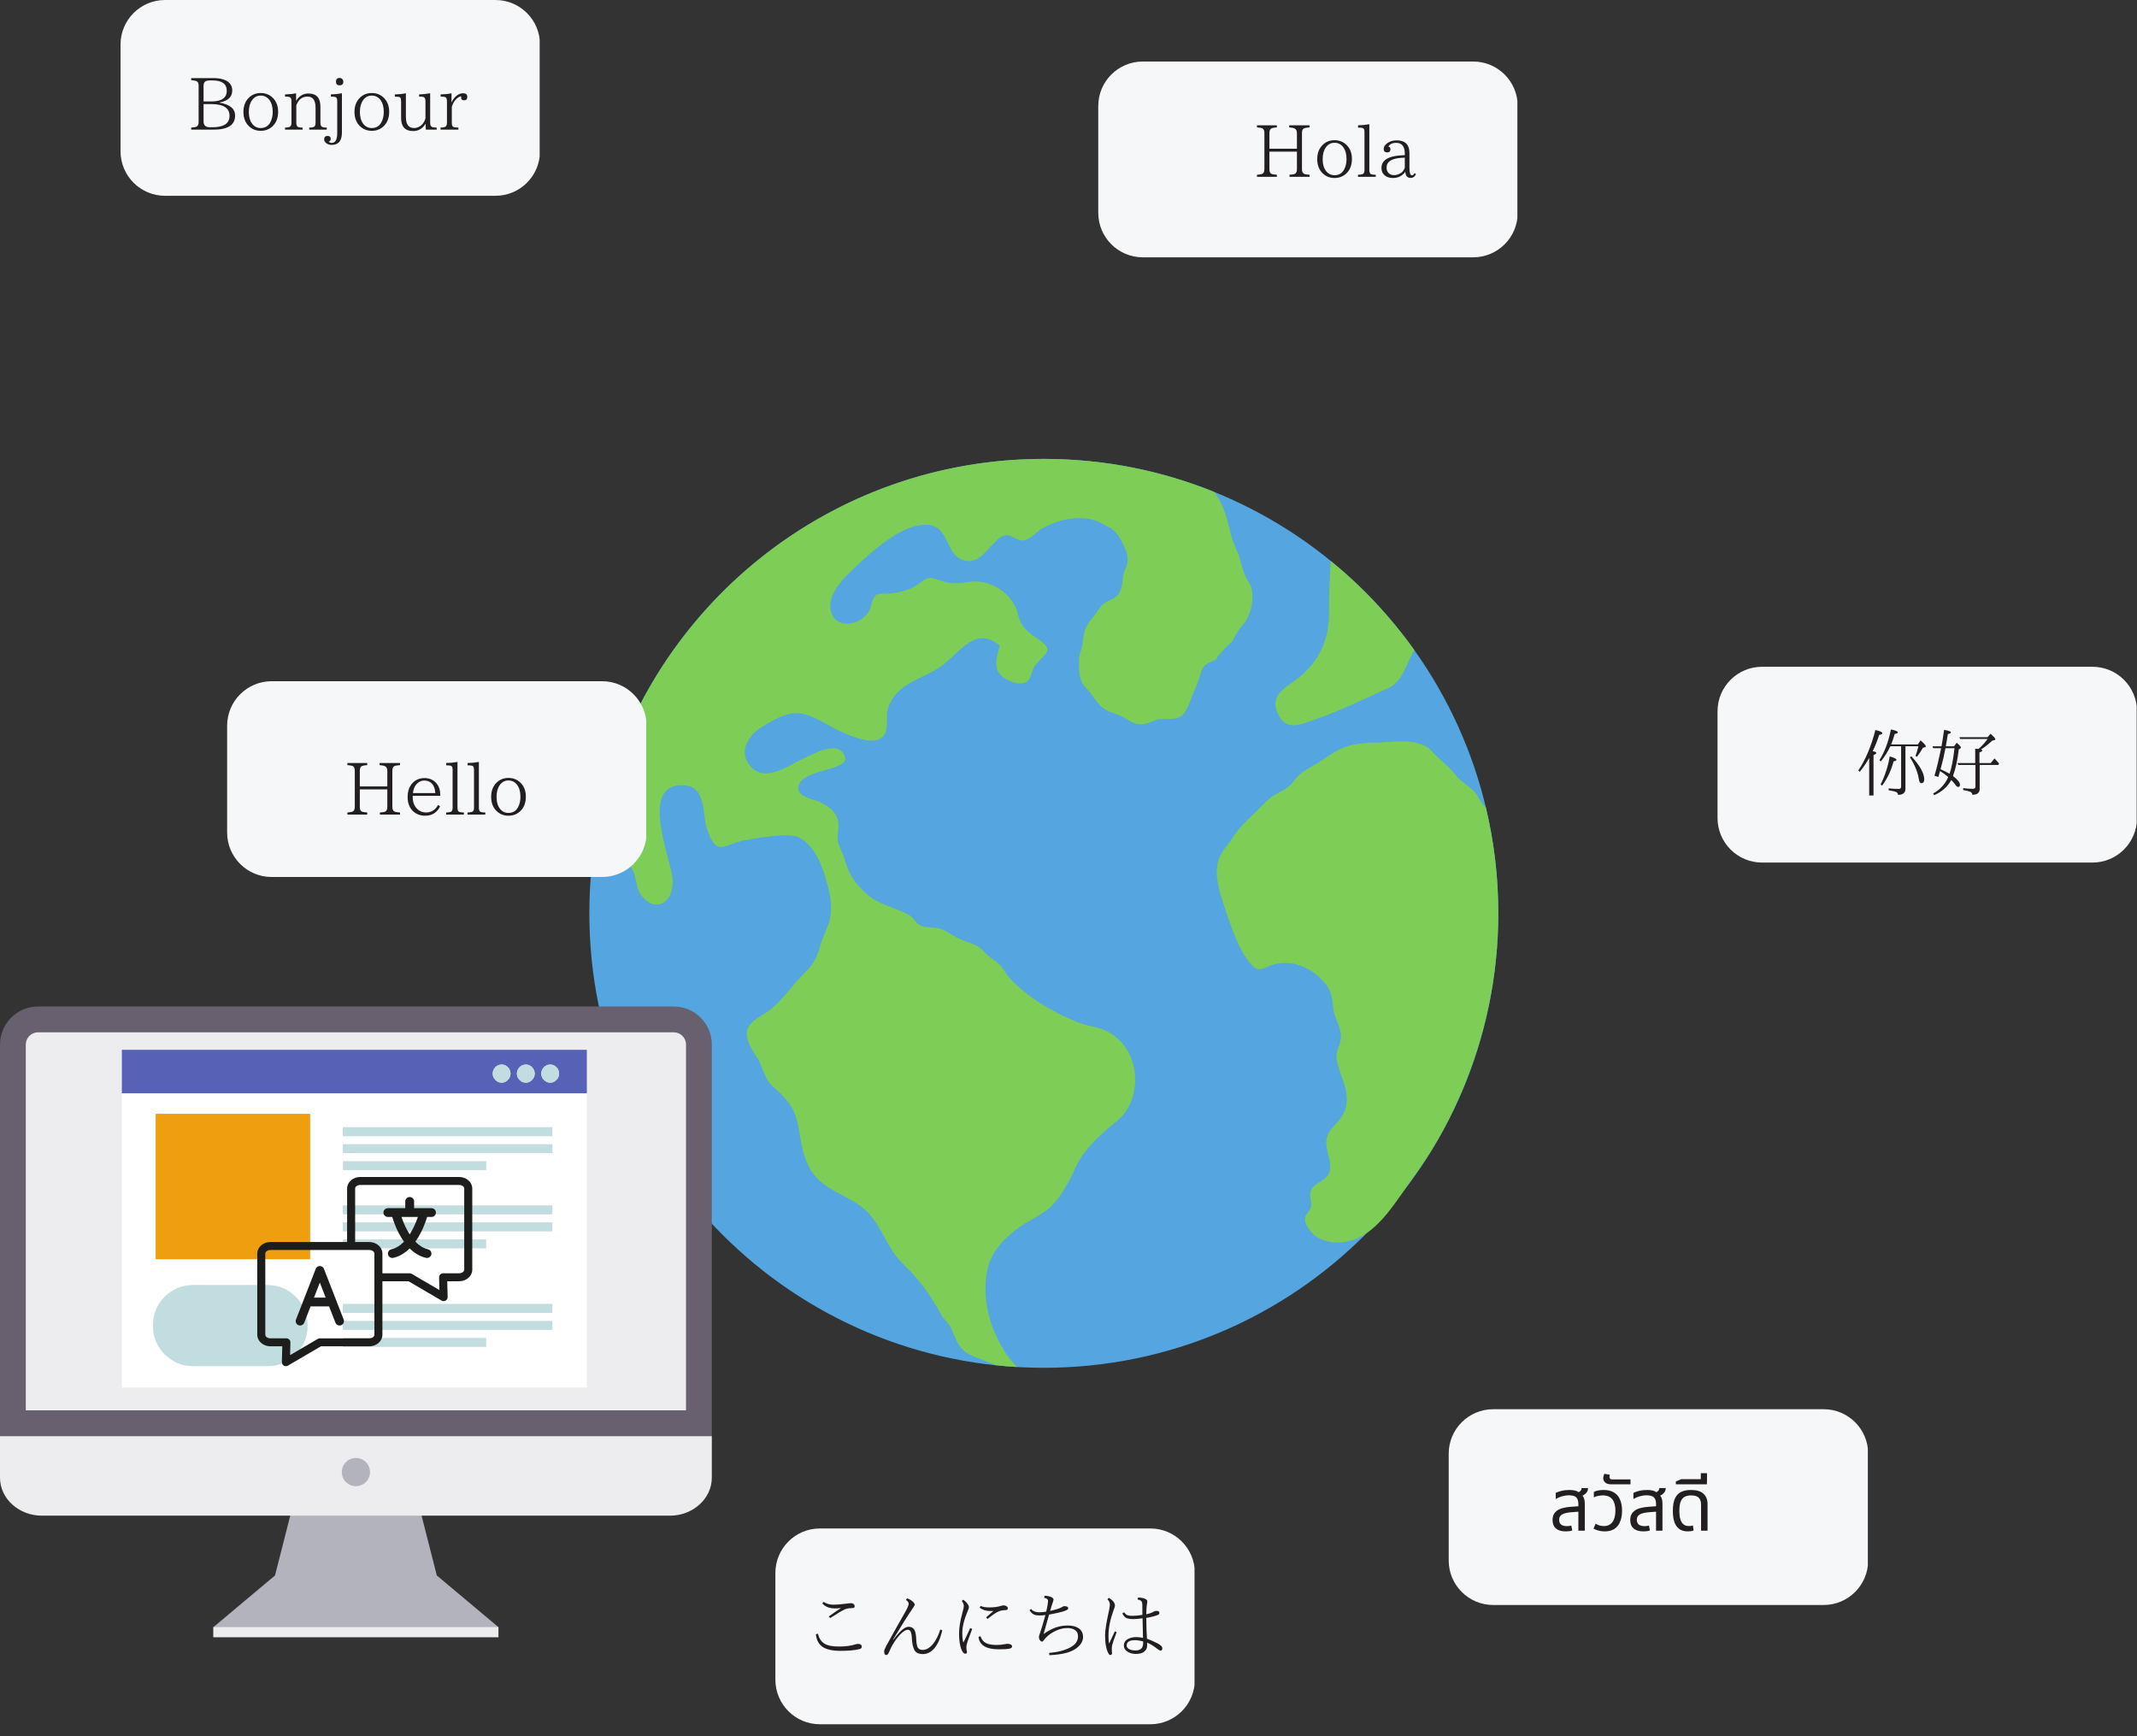
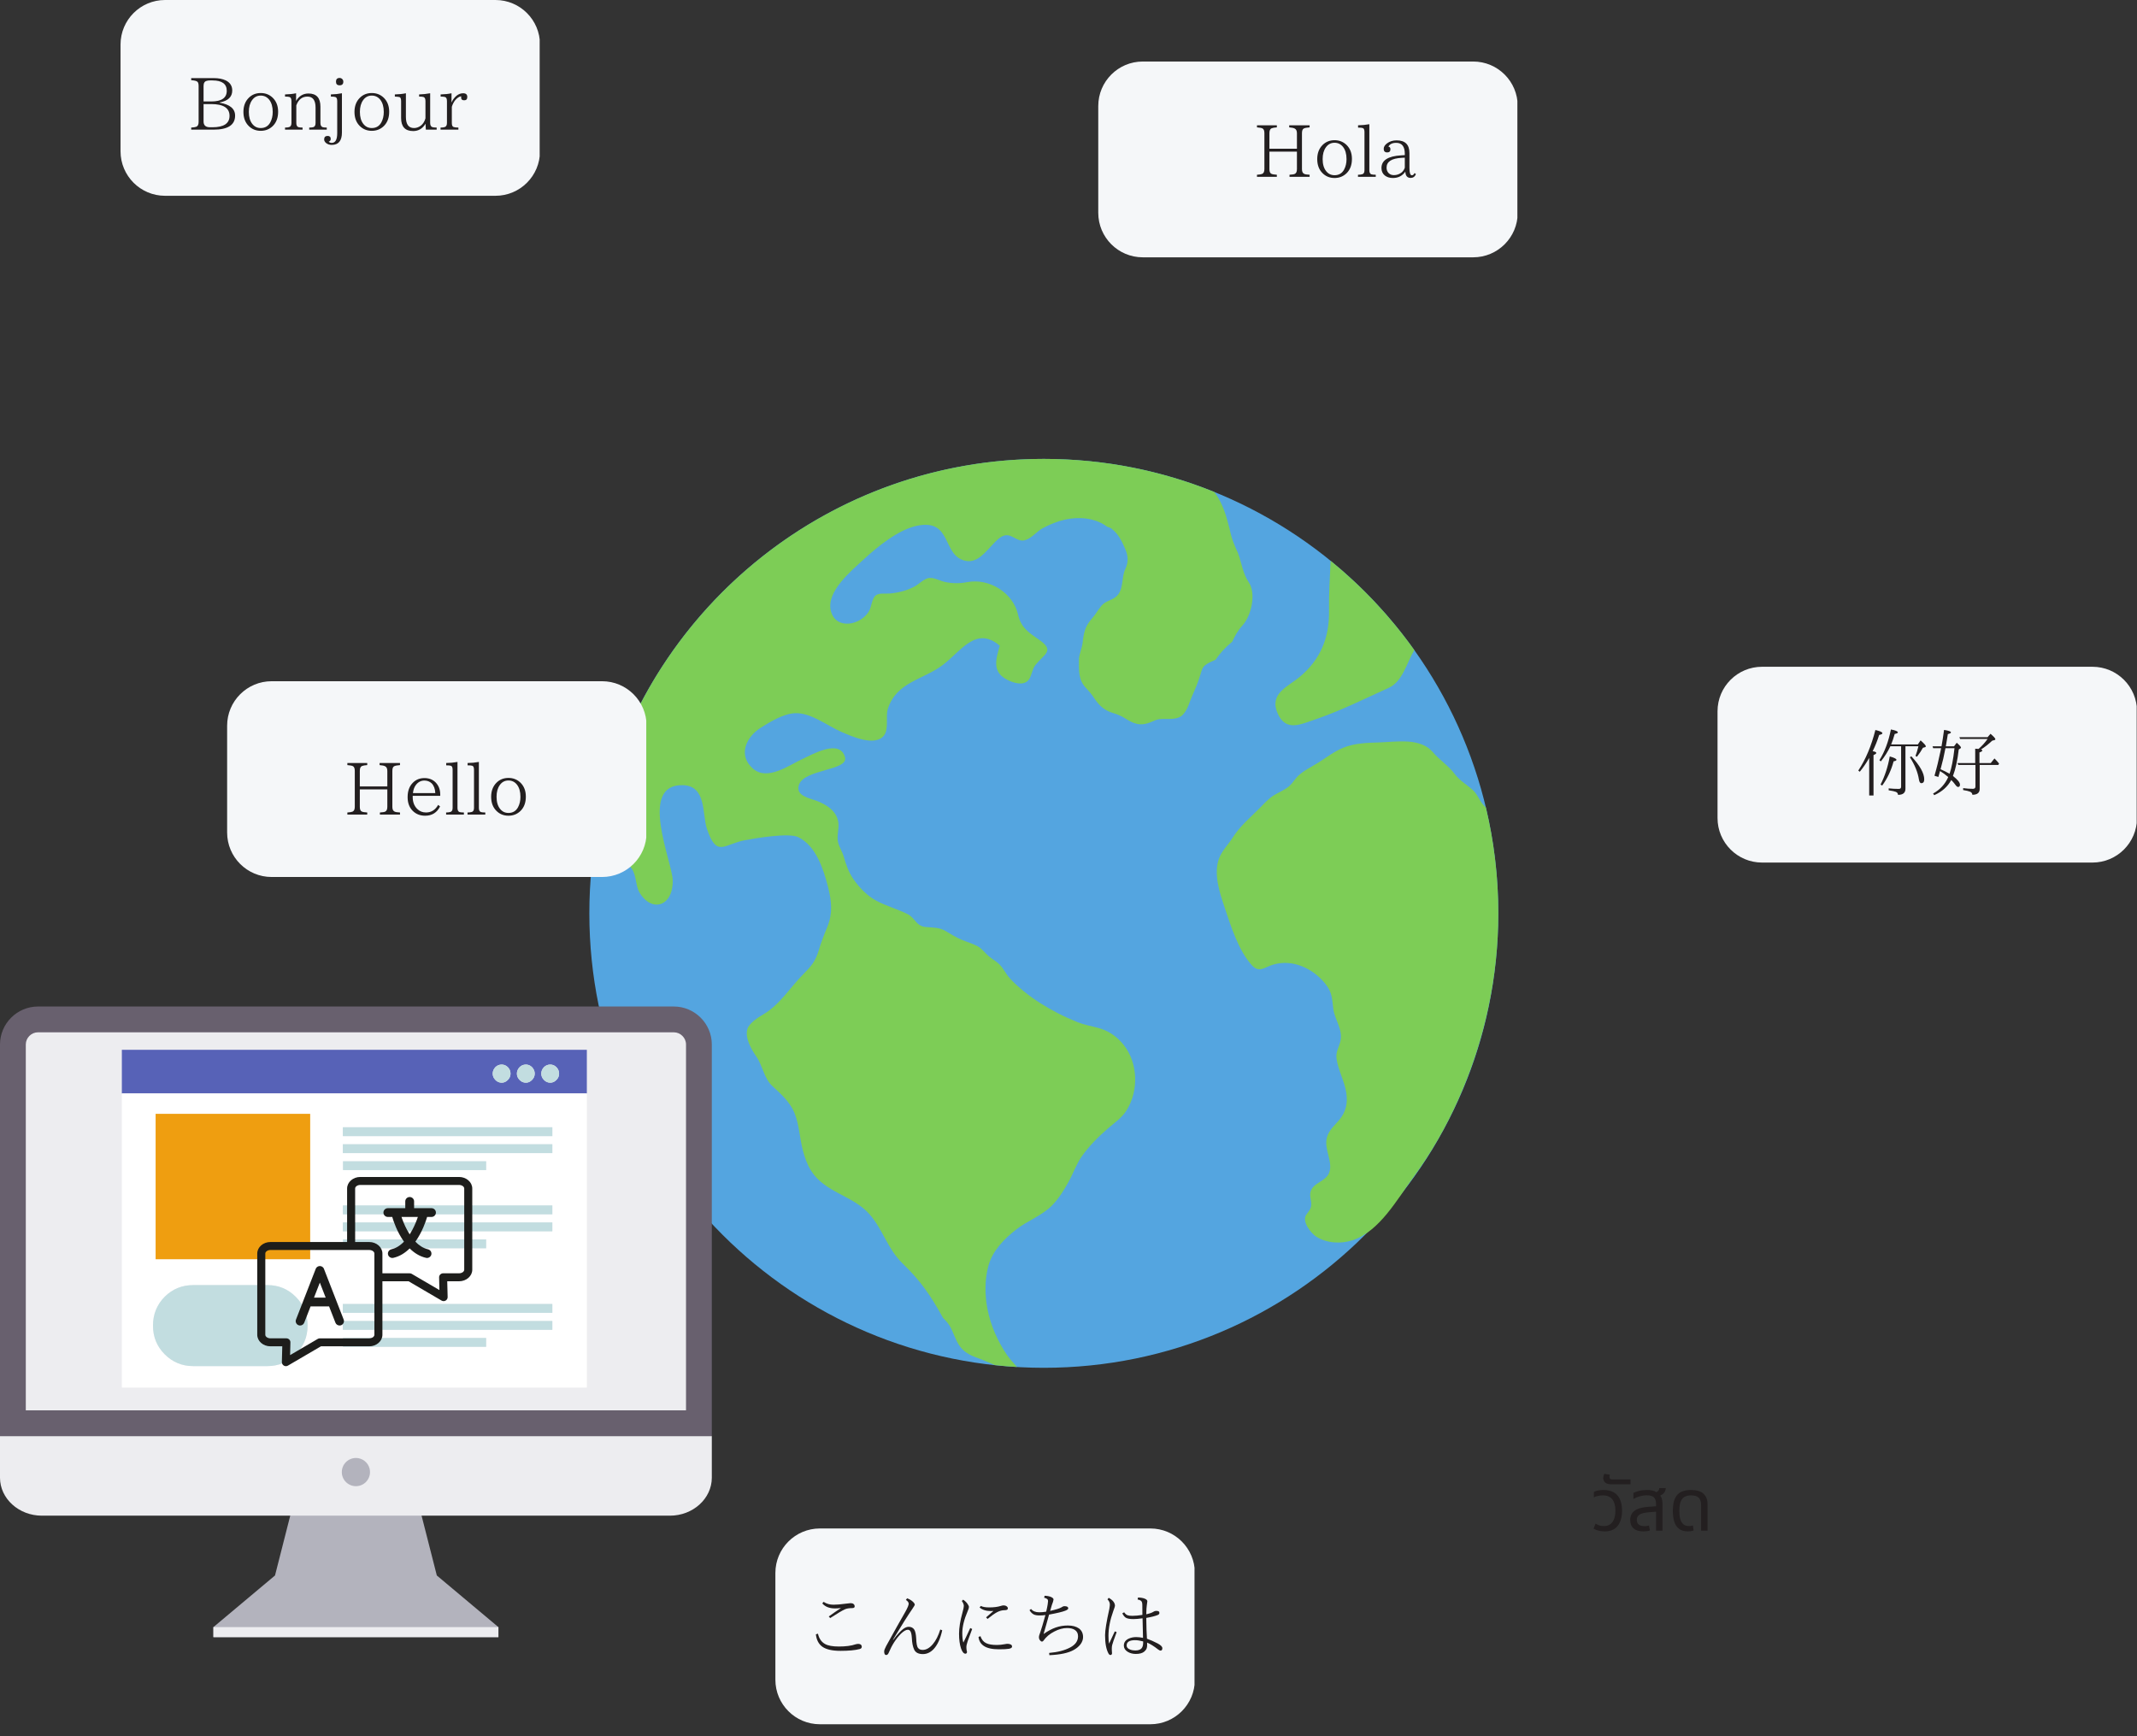
<svg xmlns="http://www.w3.org/2000/svg" width="576" zoomAndPan="magnify" viewBox="0 0 432 351" height="468" preserveAspectRatio="xMidYMid meet" version="1.0">
  <rect x="0" y="0" width="432" height="351" fill="#333333" stroke="none" />
  <defs>
    <g />
    <clipPath id="dcbdb7c1d7">
      <path d="M 119.141 92.777 L 302.891 92.777 L 302.891 276.527 L 119.141 276.527 Z M 119.141 92.777 " clip-rule="nonzero" />
    </clipPath>
    <clipPath id="702be4083b">
      <path d="M 121 92.777 L 254 92.777 L 254 276.527 L 121 276.527 Z M 121 92.777 " clip-rule="nonzero" />
    </clipPath>
    <clipPath id="b6899f5102">
      <path d="M 245 149 L 302.891 149 L 302.891 252 L 245 252 Z M 245 149 " clip-rule="nonzero" />
    </clipPath>
    <clipPath id="760f0179c7">
      <path d="M 222.016 12.438 L 306.898 12.438 L 306.898 52.02 L 222.016 52.02 Z M 222.016 12.438 " clip-rule="nonzero" />
    </clipPath>
    <clipPath id="b905f707aa">
      <path d="M 231.016 12.438 L 297.809 12.438 C 302.781 12.438 306.809 16.469 306.809 21.438 L 306.809 43.02 C 306.809 47.988 302.781 52.02 297.809 52.02 L 231.016 52.02 C 226.043 52.02 222.016 47.988 222.016 43.02 L 222.016 21.438 C 222.016 16.469 226.043 12.438 231.016 12.438 Z M 231.016 12.438 " clip-rule="nonzero" />
    </clipPath>
    <clipPath id="f43f00d71c">
      <path d="M 347.203 134.797 L 432 134.797 L 432 174.379 L 347.203 174.379 Z M 347.203 134.797 " clip-rule="nonzero" />
    </clipPath>
    <clipPath id="5bd47d854d">
      <path d="M 356.203 134.797 L 423 134.797 C 427.969 134.797 432 138.824 432 143.797 L 432 165.379 C 432 170.348 427.969 174.379 423 174.379 L 356.203 174.379 C 351.234 174.379 347.203 170.348 347.203 165.379 L 347.203 143.797 C 347.203 138.824 351.234 134.797 356.203 134.797 Z M 356.203 134.797 " clip-rule="nonzero" />
    </clipPath>
    <clipPath id="8597b503fd">
      <path d="M 292.859 284.891 L 377.742 284.891 L 377.742 324.473 L 292.859 324.473 Z M 292.859 284.891 " clip-rule="nonzero" />
    </clipPath>
    <clipPath id="8fa66ff074">
      <path d="M 301.859 284.891 L 368.656 284.891 C 373.625 284.891 377.656 288.922 377.656 293.891 L 377.656 315.473 C 377.656 320.441 373.625 324.473 368.656 324.473 L 301.859 324.473 C 296.891 324.473 292.859 320.441 292.859 315.473 L 292.859 293.891 C 292.859 288.922 296.891 284.891 301.859 284.891 Z M 301.859 284.891 " clip-rule="nonzero" />
    </clipPath>
    <clipPath id="ac72b51ac3">
      <path d="M 156.746 309 L 241.629 309 L 241.629 348.582 L 156.746 348.582 Z M 156.746 309 " clip-rule="nonzero" />
    </clipPath>
    <clipPath id="3db40894f8">
      <path d="M 165.746 309 L 232.543 309 C 237.512 309 241.543 313.027 241.543 318 L 241.543 339.582 C 241.543 344.551 237.512 348.582 232.543 348.582 L 165.746 348.582 C 160.773 348.582 156.746 344.551 156.746 339.582 L 156.746 318 C 156.746 313.027 160.773 309 165.746 309 Z M 165.746 309 " clip-rule="nonzero" />
    </clipPath>
    <clipPath id="50a6eea6ea">
      <path d="M 43 303 L 101 303 L 101 330.973 L 43 330.973 Z M 43 303 " clip-rule="nonzero" />
    </clipPath>
    <clipPath id="a45ed380d8">
      <path d="M 43 328 L 101 328 L 101 330.973 L 43 330.973 Z M 43 328 " clip-rule="nonzero" />
    </clipPath>
    <clipPath id="4838127ca7">
      <path d="M 0 203.473 L 144 203.473 L 144 291 L 0 291 Z M 0 203.473 " clip-rule="nonzero" />
    </clipPath>
    <clipPath id="60d0b7ea2c">
      <path d="M 24.633 212.238 L 118.633 212.238 L 118.633 221.402 L 24.633 221.402 Z M 24.633 212.238 " clip-rule="nonzero" />
    </clipPath>
    <clipPath id="d470ce163b">
      <path d="M 24.633 221 L 118.633 221 L 118.633 280.488 L 24.633 280.488 Z M 24.633 221 " clip-rule="nonzero" />
    </clipPath>
    <clipPath id="c31e58c7ef">
      <path d="M 52 237.941 L 95.488 237.941 L 95.488 276.191 L 52 276.191 Z M 52 237.941 " clip-rule="nonzero" />
    </clipPath>
    <clipPath id="076bf58625">
      <path d="M 24.367 0 L 109.25 0 L 109.25 39.582 L 24.367 39.582 Z M 24.367 0 " clip-rule="nonzero" />
    </clipPath>
    <clipPath id="c4503d3113">
      <path d="M 33.367 0 L 100.16 0 C 105.133 0 109.16 4.031 109.16 9 L 109.16 30.582 C 109.16 35.551 105.133 39.582 100.16 39.582 L 33.367 39.582 C 28.395 39.582 24.367 35.551 24.367 30.582 L 24.367 9 C 24.367 4.031 28.395 0 33.367 0 Z M 33.367 0 " clip-rule="nonzero" />
    </clipPath>
    <clipPath id="9f41cbce10">
      <path d="M 45.914 137.719 L 130.797 137.719 L 130.797 177.297 L 45.914 177.297 Z M 45.914 137.719 " clip-rule="nonzero" />
    </clipPath>
    <clipPath id="f3c330fc49">
      <path d="M 54.914 137.719 L 121.711 137.719 C 126.68 137.719 130.711 141.746 130.711 146.719 L 130.711 168.297 C 130.711 173.27 126.68 177.297 121.711 177.297 L 54.914 177.297 C 49.945 177.297 45.914 173.27 45.914 168.297 L 45.914 146.719 C 45.914 141.746 49.945 137.719 54.914 137.719 Z M 54.914 137.719 " clip-rule="nonzero" />
    </clipPath>
  </defs>
  <g clip-path="url(#dcbdb7c1d7)">
    <path fill="#54a5e0" d="M 302.883 184.648 C 302.883 235.387 261.75 276.52 211.008 276.52 C 160.27 276.52 119.137 235.387 119.137 184.648 C 119.137 133.906 160.27 92.773 211.008 92.773 C 261.75 92.773 302.883 133.906 302.883 184.648 " fill-opacity="1" fill-rule="nonzero" />
  </g>
  <g clip-path="url(#702be4083b)">
    <path fill="#7dcd56" d="M 219.824 207.27 C 219.168 207.105 218.523 206.922 217.891 206.672 C 216.5 206.113 215.133 205.496 213.805 204.809 C 211.402 203.574 209.094 202.133 206.996 200.426 C 205.973 199.59 204.965 198.699 204.086 197.715 C 203.355 196.902 202.934 195.934 202.18 195.117 C 201.438 194.316 200.641 193.973 199.852 193.285 C 199.07 192.613 198.477 191.73 197.547 191.25 C 196.594 190.758 195.449 190.422 194.453 190.008 C 193.254 189.508 192.309 188.902 191.195 188.242 C 189.848 187.445 188.625 187.551 187.125 187.406 C 185.152 187.211 185.008 185.559 183.457 184.793 C 181.449 183.797 179.238 183.184 177.238 182.141 C 175.367 181.168 173.707 179.449 172.52 177.727 C 171.555 176.328 171.02 174.789 170.562 173.176 C 170.277 172.148 169.613 171.207 169.398 170.184 C 169.125 168.879 169.676 167.512 169.461 166.191 C 169.109 163.977 167.195 162.742 165.266 161.973 C 163.695 161.348 160.699 160.926 161.531 158.609 C 162.652 155.48 171.531 155.793 170.824 153.098 C 169.816 149.266 164.172 152.543 162.336 153.383 C 159.531 154.66 155.152 157.961 152.215 155.391 C 149.09 152.66 150.859 148.957 153.812 147.102 C 155.746 145.891 158.41 144.266 160.758 144.18 C 163.949 144.059 167.234 146.719 170.035 147.938 C 172.039 148.805 176.953 151.07 178.73 148.645 C 179.727 147.285 178.977 144.891 179.484 143.297 C 181.234 137.816 186.695 137.426 190.637 134.395 C 194.363 131.531 197.352 126.484 202.113 130.547 C 201.27 133.406 200.488 135.938 203.812 137.527 C 204.965 138.078 206.84 138.641 207.844 137.559 C 208.574 136.773 208.582 135.344 209.309 134.445 C 211.16 132.145 213.301 131.574 210.02 129.305 C 207.863 127.82 206.398 126.863 205.801 124.242 C 204.789 119.789 199.938 116.836 195.504 117.691 C 193.965 117.984 192.523 117.977 190.984 117.641 C 190.023 117.43 188.805 116.715 187.805 116.852 C 186.754 116.992 185.789 118.094 184.875 118.578 C 183.305 119.41 181.582 119.84 179.812 119.992 C 178.883 120.07 177.609 119.785 176.898 120.488 C 176.27 121.109 176.141 122.707 175.703 123.496 C 174.117 126.371 168.984 127.48 167.965 123.523 C 166.957 119.602 172.113 115.387 174.539 113.145 C 177.332 110.562 181.633 107.02 185.5 106.262 C 192.555 104.887 190.391 112.379 195.184 113.375 C 197.566 113.871 199.18 111.625 200.625 110.133 C 201.309 109.418 202.082 108.5 203.094 108.25 C 204.598 107.883 205.602 109.633 207.172 109.215 C 208.547 108.848 209.594 107.406 210.832 106.754 C 212.238 106.016 213.715 105.398 215.266 105.055 C 218.043 104.438 221.172 104.66 223.574 106.309 C 223.656 106.367 223.73 106.426 223.812 106.488 C 224.145 106.578 224.461 106.699 224.695 106.875 C 226.098 107.934 226.812 109.449 227.496 111.051 C 228.078 112.406 228.137 113.68 227.488 115.027 C 226.633 116.805 227.227 119.289 225.605 120.637 C 224.691 121.395 223.473 121.484 222.656 122.461 C 221.984 123.266 221.484 124.211 220.785 124.988 C 219.348 126.59 219.09 127.875 218.852 129.949 C 218.715 131.152 218.105 132.254 218.105 133.484 C 218.113 135.496 217.984 137.434 219.473 139.012 C 220.066 139.645 220.613 140.273 221.094 140.996 C 222.102 142.5 223.086 143.555 224.891 144.109 C 225.75 144.375 226.547 144.656 227.309 145.141 C 229.18 146.336 230.504 146.91 232.77 145.938 C 233.285 145.715 233.82 145.445 234.391 145.387 C 235.871 145.234 238.059 145.703 239.176 144.426 C 240.18 143.289 240.367 142.133 240.949 140.809 C 241.672 139.16 242.137 138.098 242.695 136.289 C 242.895 135.656 243.008 135.012 243.543 134.555 C 244.109 134.066 244.922 133.73 245.727 133.375 C 246.621 132.078 247.695 130.859 249.094 129.734 C 249.637 128.57 250.16 127.551 251.191 126.418 C 253.016 124.402 253.949 119.926 252.445 117.727 C 251.215 115.934 251.008 113.738 250.234 111.727 C 249.996 111.246 249.777 110.754 249.578 110.25 C 249.117 109.188 248.805 108.062 248.566 106.922 C 247.922 104.367 247.207 101.809 245.613 99.656 C 245.562 99.59 245.508 99.523 245.453 99.453 C 234.82 95.148 223.191 92.773 211.008 92.773 C 167.953 92.773 131.824 122.391 121.863 162.363 C 122.004 165.617 122.547 168.641 123.664 170.945 C 124.629 172.941 126.66 173.895 127.762 175.676 C 128.691 177.188 128.496 179.137 129.281 180.441 C 131.797 184.629 136.129 183.18 135.988 177.934 C 135.891 174.176 128.941 158.496 138.035 158.734 C 142.879 158.859 141.906 164.594 142.918 167.59 C 144.898 173.457 146.355 170.652 150.586 169.859 C 152.969 169.414 159.465 168.328 161.34 169.23 C 164.961 170.973 166.445 175.66 167.379 179.273 C 168.121 182.164 168.375 184.672 167.227 187.43 C 166.566 189.016 165.961 190.574 165.477 192.223 C 164.855 194.328 163.938 195.395 162.449 196.883 C 159.719 199.609 157.652 203.145 154.25 205.105 C 153.23 205.691 151.414 206.867 151.074 208.074 C 150.57 209.891 151.918 212.191 152.895 213.594 C 154.195 215.465 154.434 218 156.121 219.543 C 157.828 221.113 159.695 222.777 160.594 224.973 C 161.555 227.324 161.648 230.012 162.273 232.457 C 162.652 233.938 163.152 235.387 163.969 236.684 C 166.758 241.117 172.43 241.672 175.766 245.465 C 178.535 248.613 179.367 252.438 182.508 255.473 C 186.055 258.891 188.117 261.883 190.516 266.215 C 190.551 266.277 190.578 266.344 190.609 266.402 C 191.094 266.895 191.574 267.383 191.941 267.977 C 192.754 269.301 193.117 270.941 194.047 272.184 C 195.488 274.117 197.469 274.363 199.488 275.277 C 200.027 275.52 200.57 275.75 201.117 275.973 C 202.602 276.133 204.09 276.27 205.594 276.355 C 204.934 275.574 204.16 274.793 203.594 273.969 C 201.703 271.203 200.266 267.965 199.625 264.676 C 199.066 261.828 199.035 258.66 199.824 255.852 C 200.676 252.805 203 250.453 205.434 248.555 C 207.762 246.734 210.676 245.762 212.746 243.621 C 214.078 242.242 215.094 240.578 216.023 238.91 C 216.922 237.289 217.582 235.359 218.641 233.84 C 220.133 231.703 222.004 229.836 223.969 228.133 C 225.277 227 226.773 225.996 227.711 224.512 C 230.23 220.547 230.074 214.93 227.156 211.246 C 226.004 209.785 224.52 208.66 222.758 208.047 C 221.797 207.711 220.801 207.512 219.824 207.27 " fill-opacity="1" fill-rule="nonzero" />
  </g>
  <g clip-path="url(#b6899f5102)">
    <path fill="#7dcd56" d="M 300.367 163.227 C 299.113 162.188 298.883 160.754 297.707 159.695 C 296.5 158.613 295.074 157.812 294.09 156.496 C 292.781 154.742 291.059 153.711 289.664 152.066 C 287.145 149.094 282.344 149.977 278.84 150.09 C 276.379 150.168 273.812 150.227 271.5 151.184 C 269.719 151.918 268.16 153.121 266.539 154.148 C 265.191 155 263.621 155.727 262.449 156.828 C 261.789 157.449 261.355 158.262 260.684 158.871 C 259.738 159.723 258.512 160.148 257.453 160.824 C 256.41 161.492 255.629 162.371 254.766 163.246 C 252.703 165.344 250.73 166.906 249.133 169.418 C 248.25 170.805 246.996 172.008 246.426 173.57 C 245.297 176.645 246.527 180.375 247.512 183.305 C 248.777 187.07 250.332 192.184 253.102 195.172 C 254.559 196.746 255.66 195.523 257.352 195.02 C 261.332 193.828 265.422 195.785 267.914 198.875 C 269.344 200.648 269.258 201.895 269.539 203.996 C 269.836 206.195 271.535 208.188 270.957 210.527 C 270.633 211.836 269.98 212.684 270.195 214.105 C 270.547 216.445 271.801 218.578 272.156 220.934 C 272.477 223.031 272.078 224.809 270.711 226.434 C 269.777 227.539 268.68 228.445 268.258 229.891 C 267.551 232.309 269.574 234.906 268.672 237.137 C 267.957 238.91 265.418 239.066 264.922 240.973 C 264.695 241.84 265.121 242.703 265.066 243.566 C 265.008 244.527 264.531 244.867 264.039 245.617 C 263.145 246.98 265.055 249.336 266.039 249.977 C 268.172 251.359 271.102 251.508 273.469 250.719 C 278.898 248.906 282.453 242.438 285.648 238.086 C 289.359 233.035 292.383 227.742 294.922 222.016 C 300.145 210.23 302.887 197.547 302.887 184.645 C 302.887 177.27 302.012 170.098 300.367 163.227 " fill-opacity="1" fill-rule="nonzero" />
  </g>
  <path fill="#7dcd56" d="M 268.668 123.465 C 268.758 128.961 266.91 133.371 262.715 136.867 C 260.395 138.801 256.473 140.207 258.301 144.27 C 259.965 147.973 262.953 146.43 265.848 145.449 C 270.895 143.75 276.059 141.172 280.77 139.039 C 283.527 137.789 284.395 133.984 285.898 131.414 C 281.094 124.668 275.398 118.602 268.988 113.379 C 268.855 116.688 268.609 119.945 268.668 123.465 " fill-opacity="1" fill-rule="nonzero" />
  <path fill="#e6e9ed" d="M 53.125 278.168 C 53.125 278.793 53.637 279.305 54.262 279.305 L 122.465 279.305 C 123.09 279.305 123.602 278.793 123.602 278.168 L 123.602 222.469 L 53.125 222.469 Z M 53.125 278.168 " fill-opacity="1" fill-rule="nonzero" />
  <path fill="#ccd1d9" d="M 123.602 220.195 L 123.602 222.469 L 53.125 222.469 L 53.125 220.195 C 53.125 218.938 54.137 217.922 55.398 217.922 L 121.328 217.922 C 122.59 217.922 123.602 218.938 123.602 220.195 Z M 123.602 220.195 " fill-opacity="1" fill-rule="nonzero" />
  <path fill="#e6e9ed" d="M 56.539 219.059 L 56.527 219.059 C 55.902 219.059 55.398 219.566 55.398 220.195 C 55.398 220.82 55.914 221.332 56.539 221.332 C 57.168 221.332 57.676 220.82 57.676 220.195 C 57.676 219.566 57.168 219.059 56.539 219.059 Z M 56.539 219.059 " fill-opacity="1" fill-rule="nonzero" />
  <path fill="#e6e9ed" d="M 59.949 219.059 L 59.938 219.059 C 59.309 219.059 58.809 219.566 58.809 220.195 C 58.809 220.82 59.32 221.332 59.949 221.332 C 60.578 221.332 61.086 220.82 61.086 220.195 C 61.086 219.566 60.578 219.059 59.949 219.059 Z M 59.949 219.059 " fill-opacity="1" fill-rule="nonzero" />
  <path fill="#e6e9ed" d="M 63.363 219.059 L 63.352 219.059 C 62.723 219.059 62.223 219.566 62.223 220.195 C 62.223 220.82 62.734 221.332 63.363 221.332 C 63.992 221.332 64.5 220.82 64.5 220.195 C 64.5 219.566 63.992 219.059 63.363 219.059 Z M 63.363 219.059 " fill-opacity="1" fill-rule="nonzero" />
  <path fill="#f5f7fa" d="M 57.672 231.281 L 119.055 231.281 L 119.055 270.496 L 57.672 270.496 Z M 57.672 231.281 " fill-opacity="1" fill-rule="nonzero" />
  <path fill="#ffffff" d="M 57.672 269.074 C 57.672 268.449 58.184 267.938 58.809 267.938 L 117.918 267.938 C 118.543 267.938 119.055 268.449 119.055 269.074 L 119.055 273.621 C 119.055 274.246 118.543 274.758 117.918 274.758 L 58.809 274.758 C 58.184 274.758 57.672 274.246 57.672 273.621 Z M 57.672 269.074 " fill-opacity="1" fill-rule="nonzero" />
  <path fill="#ffce54" d="M 69.039 242.93 C 70.301 242.93 71.312 243.953 71.312 245.203 C 71.312 246.465 70.301 247.477 69.039 247.477 C 67.789 247.477 66.766 246.465 66.766 245.203 C 66.766 243.953 67.789 242.93 69.039 242.93 Z M 69.039 242.93 " fill-opacity="1" fill-rule="nonzero" />
  <path fill="#545c66" d="M 67.902 255.434 L 70.777 259.449 L 67.902 263.391 L 62.219 263.391 Z M 67.902 255.434 " fill-opacity="1" fill-rule="nonzero" />
-   <path fill="#656d78" d="M 76.996 250.887 L 86.09 263.391 L 67.902 263.391 L 70.777 259.449 Z M 76.996 250.887 " fill-opacity="1" fill-rule="nonzero" />
  <path fill="#5d9cec" d="M 86.09 238.383 L 86.09 263.391 L 76.996 250.887 L 70.777 259.449 L 67.902 255.434 L 62.219 263.391 L 62.219 238.383 Z M 71.312 245.203 C 71.312 243.953 70.301 242.93 69.039 242.93 C 67.789 242.93 66.766 243.953 66.766 245.203 C 66.766 246.465 67.789 247.477 69.039 247.477 C 70.301 247.477 71.312 246.465 71.312 245.203 Z M 71.312 245.203 " fill-opacity="1" fill-rule="nonzero" />
  <path fill="#ffffff" d="M 57.672 228.152 C 57.672 227.527 58.184 227.016 58.809 227.016 L 117.918 227.016 C 118.543 227.016 119.055 227.527 119.055 228.152 L 119.055 232.699 C 119.055 233.324 118.543 233.836 117.918 233.836 L 58.809 233.836 C 58.184 233.836 57.672 233.324 57.672 232.699 Z M 57.672 228.152 " fill-opacity="1" fill-rule="nonzero" />
  <path fill="#e6e9ed" d="M 81.543 231.562 L 62.219 231.562 C 61.59 231.562 61.082 231.055 61.082 230.426 C 61.082 229.797 61.59 229.289 62.219 229.289 L 81.543 229.289 C 82.172 229.289 82.68 229.797 82.68 230.426 C 82.68 231.055 82.172 231.562 81.543 231.562 Z M 81.543 231.562 " fill-opacity="1" fill-rule="nonzero" />
  <path fill="#e6e9ed" d="M 114.508 231.562 L 112.234 231.562 C 111.605 231.562 111.098 231.055 111.098 230.426 C 111.098 229.797 111.605 229.289 112.234 229.289 L 114.508 229.289 C 115.137 229.289 115.645 229.797 115.645 230.426 C 115.645 231.055 115.137 231.562 114.508 231.562 Z M 114.508 231.562 " fill-opacity="1" fill-rule="nonzero" />
  <path fill="#e6e9ed" d="M 81.543 272.48 L 62.219 272.48 C 61.59 272.48 61.082 271.973 61.082 271.344 C 61.082 270.715 61.59 270.207 62.219 270.207 L 81.543 270.207 C 82.172 270.207 82.68 270.715 82.68 271.344 C 82.68 271.973 82.172 272.48 81.543 272.48 Z M 81.543 272.48 " fill-opacity="1" fill-rule="nonzero" />
  <path fill="#e6e9ed" d="M 114.508 272.48 L 112.234 272.48 C 111.605 272.48 111.098 271.973 111.098 271.344 C 111.098 270.715 111.605 270.207 112.234 270.207 L 114.508 270.207 C 115.137 270.207 115.645 270.715 115.645 271.344 C 115.645 271.973 115.137 272.48 114.508 272.48 Z M 114.508 272.48 " fill-opacity="1" fill-rule="nonzero" />
  <path fill="#e6e9ed" d="M 113.371 273.617 C 112.742 273.617 112.234 273.109 112.234 272.48 L 112.234 270.207 C 112.234 269.578 112.742 269.07 113.371 269.07 C 114 269.07 114.508 269.578 114.508 270.207 L 114.508 272.48 C 114.508 273.109 114 273.617 113.371 273.617 Z M 113.371 273.617 " fill-opacity="1" fill-rule="nonzero" />
  <path fill="#ccd1d9" d="M 114.512 242.918 L 91.777 242.918 C 91.148 242.918 90.641 242.41 90.641 241.781 C 90.641 241.152 91.148 240.645 91.777 240.645 L 114.512 240.645 C 115.141 240.645 115.648 241.152 115.648 241.781 C 115.648 242.41 115.141 242.918 114.512 242.918 Z M 114.512 242.918 " fill-opacity="1" fill-rule="nonzero" />
  <path fill="#ccd1d9" d="M 114.512 246.328 L 91.777 246.328 C 91.148 246.328 90.641 245.82 90.641 245.191 C 90.641 244.562 91.148 244.055 91.777 244.055 L 114.512 244.055 C 115.141 244.055 115.648 244.562 115.648 245.191 C 115.648 245.82 115.141 246.328 114.512 246.328 Z M 114.512 246.328 " fill-opacity="1" fill-rule="nonzero" />
  <path fill="#ccd1d9" d="M 114.512 249.738 L 91.777 249.738 C 91.148 249.738 90.641 249.23 90.641 248.602 C 90.641 247.973 91.148 247.465 91.777 247.465 L 114.512 247.465 C 115.141 247.465 115.648 247.973 115.648 248.602 C 115.648 249.23 115.141 249.738 114.512 249.738 Z M 114.512 249.738 " fill-opacity="1" fill-rule="nonzero" />
  <path fill="#ccd1d9" d="M 103.133 253.148 L 91.777 253.148 C 91.148 253.148 90.641 252.641 90.641 252.012 C 90.641 251.383 91.148 250.875 91.777 250.875 L 103.133 250.875 C 103.762 250.875 104.27 251.383 104.27 252.012 C 104.27 252.641 103.762 253.148 103.133 253.148 Z M 103.133 253.148 " fill-opacity="1" fill-rule="nonzero" />
  <path fill="#4a89dc" d="M 103.145 256.566 L 91.777 256.566 C 91.148 256.566 90.641 257.074 90.641 257.703 L 90.641 259.973 C 90.641 260.602 91.148 261.109 91.777 261.109 L 103.145 261.109 C 103.773 261.109 104.281 260.602 104.281 259.973 L 104.281 257.703 C 104.281 257.074 103.773 256.566 103.145 256.566 Z M 103.145 256.566 " fill-opacity="1" fill-rule="nonzero" />
  <path fill="#5d9cec" d="M 103.145 255.426 L 91.777 255.426 C 91.148 255.426 90.641 255.934 90.641 256.562 L 90.641 258.836 C 90.641 259.465 91.148 259.973 91.777 259.973 L 103.145 259.973 C 103.773 259.973 104.281 259.465 104.281 258.836 L 104.281 256.562 C 104.281 255.934 103.773 255.426 103.145 255.426 Z M 103.145 255.426 " fill-opacity="1" fill-rule="nonzero" />
  <path fill="#5d9cec" d="M 86.09 237.25 L 62.215 237.25 C 61.586 237.25 61.078 237.762 61.078 238.387 L 61.078 263.395 C 61.078 264.023 61.586 264.531 62.215 264.531 L 86.09 264.531 C 86.719 264.531 87.227 264.023 87.227 263.395 L 87.227 238.387 C 87.227 237.762 86.719 237.25 86.09 237.25 Z M 86.09 237.25 " fill-opacity="1" fill-rule="nonzero" />
  <path fill="#ffce54" d="M 69.043 242.371 C 70.621 242.371 71.887 243.648 71.887 245.211 C 71.887 246.773 70.621 248.055 69.043 248.055 C 67.48 248.055 66.203 246.773 66.203 245.211 C 66.203 243.648 67.48 242.371 69.043 242.371 Z M 69.043 242.371 " fill-opacity="1" fill-rule="nonzero" />
  <path fill="#656d78" d="M 77.914 251.355 C 77.879 251.305 77.824 251.277 77.785 251.234 C 77.742 251.191 77.715 251.141 77.664 251.105 C 77.652 251.094 77.637 251.094 77.621 251.086 C 77.551 251.035 77.473 251.012 77.395 250.98 C 77.332 250.957 77.277 250.926 77.215 250.914 C 77.141 250.898 77.07 250.906 76.996 250.906 C 76.926 250.906 76.852 250.898 76.781 250.914 C 76.719 250.926 76.66 250.957 76.602 250.98 C 76.523 251.008 76.441 251.035 76.371 251.086 C 76.359 251.094 76.344 251.094 76.328 251.105 C 76.281 251.141 76.254 251.191 76.211 251.234 C 76.168 251.277 76.117 251.305 76.078 251.355 L 66.5 264.531 L 86.094 264.531 C 86.52 264.531 86.875 264.289 87.07 263.941 Z M 77.914 251.355 " fill-opacity="1" fill-rule="nonzero" />
  <path fill="#545c66" d="M 70.777 258.641 L 68.824 255.91 C 68.789 255.859 68.734 255.828 68.691 255.785 C 68.645 255.742 68.613 255.684 68.562 255.648 C 68.551 255.641 68.539 255.637 68.527 255.629 C 68.453 255.582 68.379 255.559 68.301 255.531 C 68.238 255.508 68.184 255.473 68.121 255.461 C 68.043 255.445 67.965 255.453 67.887 255.457 C 67.82 255.457 67.754 255.449 67.688 255.461 C 67.617 255.473 67.555 255.508 67.488 255.535 C 67.418 255.562 67.344 255.586 67.277 255.629 C 67.266 255.637 67.25 255.637 67.242 255.645 C 67.188 255.684 67.156 255.742 67.109 255.785 C 67.066 255.832 67.012 255.859 66.977 255.91 L 61.238 263.941 C 61.434 264.289 61.789 264.531 62.215 264.531 L 66.496 264.531 Z M 70.777 258.641 " fill-opacity="1" fill-rule="nonzero" />
  <g clip-path="url(#760f0179c7)">
    <g clip-path="url(#b905f707aa)">
      <path fill="#f5f7f9" d="M 222.016 12.438 L 306.742 12.438 L 306.742 52.02 L 222.016 52.02 Z M 222.016 12.438 " fill-opacity="1" fill-rule="nonzero" />
    </g>
  </g>
  <g clip-path="url(#f43f00d71c)">
    <g clip-path="url(#5bd47d854d)">
      <path fill="#f5f7f9" d="M 347.203 134.797 L 431.934 134.797 L 431.934 174.379 L 347.203 174.379 Z M 347.203 134.797 " fill-opacity="1" fill-rule="nonzero" />
    </g>
  </g>
  <g clip-path="url(#8597b503fd)">
    <g clip-path="url(#8fa66ff074)">
-       <path fill="#f5f7f9" d="M 292.859 284.891 L 377.59 284.891 L 377.59 324.473 L 292.859 324.473 Z M 292.859 284.891 " fill-opacity="1" fill-rule="nonzero" />
-     </g>
+       </g>
  </g>
  <g clip-path="url(#ac72b51ac3)">
    <g clip-path="url(#3db40894f8)">
      <path fill="#f5f7f9" d="M 156.746 309 L 241.473 309 L 241.473 348.582 L 156.746 348.582 Z M 156.746 309 " fill-opacity="1" fill-rule="nonzero" />
    </g>
  </g>
  <g fill="#231f20" fill-opacity="1">
    <g transform="translate(162.244, 334.351)">
      <g>
        <path d="M 5.297 -7.562 C 6.172 -8.195 6.992 -8.766 7.766 -9.266 C 7.336 -9.211 6.93 -9.188 6.547 -9.188 C 5.422 -9.188 4.566 -9.523 3.984 -10.203 L 4.25 -10.516 C 4.82 -10.129 5.484 -9.938 6.234 -9.938 C 6.898 -9.938 7.719 -10.004 8.688 -10.141 C 9.195 -10.211 9.531 -10.25 9.688 -10.25 C 9.957 -10.25 10.156 -10.195 10.281 -10.094 C 10.445 -9.969 10.531 -9.801 10.531 -9.594 C 10.531 -9.363 10.359 -9.25 10.016 -9.25 C 9.422 -9.25 8.941 -9.172 8.578 -9.016 C 8.086 -8.805 7.086 -8.211 5.578 -7.234 Z M 3.109 -4.078 C 3.328 -3.098 3.801 -2.406 4.531 -2 C 5.133 -1.656 6.066 -1.484 7.328 -1.484 C 8.723 -1.484 9.859 -1.633 10.734 -1.938 C 10.93 -1.988 11.094 -2.016 11.219 -2.016 C 11.52 -2.016 11.734 -1.938 11.859 -1.781 C 11.93 -1.664 11.969 -1.555 11.969 -1.453 C 11.969 -1.203 11.82 -1.039 11.531 -0.969 C 10.602 -0.727 9.316 -0.609 7.672 -0.609 C 6.016 -0.609 4.789 -0.883 4 -1.438 C 3.25 -1.977 2.812 -2.816 2.688 -3.953 Z M 3.109 -4.078 " />
      </g>
    </g>
    <g transform="translate(177.004, 334.351)">
      <g>
        <path d="M 13.469 -4.766 C 13.102 -3.098 12.535 -1.844 11.766 -1 C 11.117 -0.301 10.383 0.047 9.562 0.047 C 8.676 0.047 8.086 -0.254 7.797 -0.859 C 7.523 -1.441 7.367 -2.234 7.328 -3.234 C 7.285 -3.891 7.188 -4.336 7.031 -4.578 C 6.906 -4.773 6.734 -4.875 6.516 -4.875 C 6.141 -4.875 5.672 -4.602 5.109 -4.062 C 4.117 -3.051 3.301 -1.773 2.656 -0.234 C 2.531 0.078 2.359 0.234 2.141 0.234 C 1.867 0.234 1.734 -0.008 1.734 -0.5 C 1.734 -0.707 1.863 -1.062 2.125 -1.562 C 3.812 -4.625 5.117 -6.957 6.047 -8.562 C 6.473 -9.332 6.688 -9.859 6.688 -10.141 C 6.688 -10.398 6.5 -10.656 6.125 -10.906 L 6.375 -11.234 C 6.863 -11.047 7.254 -10.812 7.547 -10.531 C 7.797 -10.301 7.922 -10.094 7.922 -9.906 C 7.922 -9.852 7.754 -9.578 7.422 -9.078 C 6.535 -7.797 5.234 -5.727 3.516 -2.875 L 3.562 -2.828 C 4.363 -3.891 5.031 -4.617 5.562 -5.016 C 5.957 -5.316 6.332 -5.469 6.688 -5.469 C 7.219 -5.469 7.602 -5.266 7.844 -4.859 C 8.039 -4.492 8.16 -3.93 8.203 -3.172 C 8.242 -2.078 8.375 -1.414 8.594 -1.188 C 8.789 -0.926 9.098 -0.797 9.516 -0.797 C 10.234 -0.797 10.922 -1.188 11.578 -1.969 C 12.191 -2.695 12.691 -3.68 13.078 -4.922 Z M 13.469 -4.766 " />
      </g>
    </g>
    <g transform="translate(191.763, 334.351)">
      <g>
        <path d="M 4.375 -5.219 L 4.766 -5.031 C 4.242 -3.664 3.941 -2.848 3.859 -2.578 C 3.68 -2.035 3.594 -1.633 3.594 -1.375 C 3.594 -1.145 3.613 -0.906 3.656 -0.656 C 3.664 -0.633 3.68 -0.582 3.703 -0.5 C 3.711 -0.438 3.719 -0.395 3.719 -0.375 C 3.719 -0.281 3.688 -0.195 3.625 -0.125 C 3.562 -0.062 3.488 -0.031 3.406 -0.031 C 3.062 -0.031 2.766 -0.379 2.516 -1.078 C 2.242 -1.891 2.109 -2.883 2.109 -4.062 C 2.109 -5.258 2.336 -6.68 2.797 -8.328 C 2.984 -8.992 3.078 -9.445 3.078 -9.688 C 3.078 -9.988 2.941 -10.32 2.672 -10.688 L 2.938 -10.953 C 3.32 -10.703 3.625 -10.41 3.844 -10.078 C 4.02 -9.828 4.109 -9.629 4.109 -9.484 C 4.109 -9.273 4.031 -9.008 3.875 -8.688 C 3.133 -6.969 2.766 -5.473 2.766 -4.203 C 2.766 -3.398 2.836 -2.758 2.984 -2.281 C 3.359 -3.031 3.82 -4.008 4.375 -5.219 Z M 7.578 -7.375 C 7.617 -7.406 8.113 -7.836 9.062 -8.672 C 8.926 -8.66 8.738 -8.656 8.5 -8.656 C 7.582 -8.656 6.836 -8.895 6.266 -9.375 L 6.516 -9.688 C 6.891 -9.488 7.457 -9.391 8.219 -9.391 C 9.133 -9.391 9.91 -9.488 10.547 -9.688 C 10.785 -9.758 10.957 -9.797 11.062 -9.797 C 11.395 -9.797 11.641 -9.719 11.797 -9.562 C 11.922 -9.469 11.984 -9.344 11.984 -9.188 C 11.984 -8.945 11.758 -8.828 11.312 -8.828 C 10.82 -8.828 10.328 -8.695 9.828 -8.438 C 9.305 -8.164 8.656 -7.707 7.875 -7.062 Z M 6.438 -3.578 C 6.664 -2.891 7.055 -2.414 7.609 -2.156 C 8.098 -1.914 8.82 -1.797 9.781 -1.797 C 10.258 -1.797 10.805 -1.852 11.422 -1.969 C 11.586 -2.008 11.754 -2.031 11.922 -2.031 C 12.16 -2.031 12.363 -1.988 12.531 -1.906 C 12.727 -1.82 12.828 -1.676 12.828 -1.469 C 12.828 -1.258 12.625 -1.113 12.219 -1.031 C 11.812 -0.957 11.133 -0.922 10.188 -0.922 C 8.812 -0.922 7.785 -1.148 7.109 -1.609 C 6.484 -2.035 6.129 -2.641 6.047 -3.422 Z M 6.438 -3.578 " />
      </g>
    </g>
    <g transform="translate(206.523, 334.351)">
      <g>
        <path d="M 4.969 -8.531 C 5.113 -9.145 5.211 -9.629 5.266 -9.984 C 5.316 -10.297 5.344 -10.52 5.344 -10.656 C 5.344 -10.844 5.297 -10.977 5.203 -11.062 C 5.078 -11.176 4.859 -11.273 4.547 -11.359 L 4.656 -11.75 C 5.219 -11.727 5.672 -11.633 6.016 -11.469 C 6.305 -11.32 6.453 -11.16 6.453 -10.984 C 6.453 -10.91 6.414 -10.754 6.344 -10.516 C 6.227 -10.266 6.035 -9.656 5.766 -8.688 C 6.898 -8.938 7.656 -9.172 8.031 -9.391 C 8.25 -9.555 8.461 -9.641 8.672 -9.641 C 9.172 -9.641 9.422 -9.488 9.422 -9.188 C 9.422 -9.031 9.219 -8.875 8.812 -8.719 C 8.27 -8.5 7.18 -8.238 5.547 -7.938 C 5.461 -7.664 5.266 -6.957 4.953 -5.812 C 4.754 -5.07 4.582 -4.473 4.438 -4.016 C 5.301 -4.617 6.117 -5.055 6.891 -5.328 C 7.672 -5.598 8.488 -5.734 9.344 -5.734 C 10.281 -5.734 11.031 -5.535 11.594 -5.141 C 12.145 -4.723 12.422 -4.141 12.422 -3.391 C 12.422 -2.898 12.25 -2.414 11.906 -1.938 C 11.57 -1.5 11.117 -1.117 10.547 -0.797 C 9.461 -0.18 7.816 0.172 5.609 0.266 L 5.562 -0.188 C 7.289 -0.332 8.711 -0.703 9.828 -1.297 C 10.879 -1.859 11.406 -2.613 11.406 -3.562 C 11.406 -4.133 11.188 -4.562 10.75 -4.844 C 10.375 -5.094 9.852 -5.219 9.188 -5.219 C 8.363 -5.219 7.504 -4.984 6.609 -4.516 C 5.691 -4.055 4.957 -3.438 4.406 -2.656 C 4.332 -2.539 4.234 -2.484 4.109 -2.484 C 3.973 -2.484 3.832 -2.578 3.688 -2.766 C 3.562 -2.941 3.5 -3.125 3.5 -3.312 C 3.5 -3.508 3.523 -3.676 3.578 -3.812 L 3.766 -4.344 C 4.016 -5.07 4.363 -6.238 4.812 -7.844 C 4.445 -7.789 4.051 -7.766 3.625 -7.766 C 3.125 -7.766 2.734 -7.832 2.453 -7.969 C 2.129 -8.133 1.844 -8.422 1.594 -8.828 L 1.906 -9.078 C 2.258 -8.629 2.812 -8.406 3.562 -8.406 C 3.988 -8.406 4.457 -8.445 4.969 -8.531 Z M 4.969 -8.531 " />
      </g>
    </g>
    <g transform="translate(221.283, 334.351)">
      <g>
        <path d="M 9.656 -7.875 C 9.645 -8.363 9.641 -9.02 9.641 -9.844 C 9.641 -10.25 9.57 -10.52 9.438 -10.656 C 9.301 -10.812 9.051 -10.922 8.688 -10.984 L 8.766 -11.391 C 9.348 -11.379 9.816 -11.297 10.172 -11.141 C 10.492 -11.004 10.656 -10.832 10.656 -10.625 C 10.656 -10.531 10.617 -10.258 10.547 -9.812 C 10.492 -9.508 10.457 -8.906 10.438 -8 C 11.133 -8.156 11.617 -8.328 11.891 -8.516 C 12.066 -8.629 12.242 -8.688 12.422 -8.688 C 12.68 -8.688 12.859 -8.656 12.953 -8.594 C 13.047 -8.531 13.094 -8.426 13.094 -8.281 C 13.094 -8.094 12.984 -7.953 12.766 -7.859 C 12.234 -7.641 11.457 -7.441 10.438 -7.266 C 10.457 -5.492 10.504 -4.094 10.578 -3.062 C 11.254 -2.82 11.984 -2.5 12.766 -2.094 C 13.379 -1.758 13.688 -1.445 13.688 -1.156 C 13.688 -0.82 13.562 -0.656 13.312 -0.656 C 13.195 -0.656 13.031 -0.738 12.812 -0.906 C 12.02 -1.531 11.285 -1.988 10.609 -2.281 C 10.641 -1.77 10.609 -1.379 10.516 -1.109 C 10.422 -0.867 10.266 -0.656 10.047 -0.469 C 9.672 -0.145 9.098 0.016 8.328 0.016 C 7.703 0.016 7.148 -0.129 6.672 -0.422 C 6.16 -0.742 5.906 -1.16 5.906 -1.672 C 5.906 -2.316 6.242 -2.789 6.922 -3.094 C 7.359 -3.289 7.852 -3.391 8.406 -3.391 C 8.844 -3.391 9.301 -3.336 9.781 -3.234 L 9.688 -7.188 C 8.926 -7.082 8.312 -7.031 7.844 -7.031 C 7.113 -7.031 6.598 -7.125 6.297 -7.312 C 6.055 -7.457 5.82 -7.75 5.594 -8.188 L 5.969 -8.406 C 6.176 -8.102 6.398 -7.906 6.641 -7.812 C 6.859 -7.727 7.188 -7.688 7.625 -7.688 C 8.219 -7.688 8.895 -7.75 9.656 -7.875 Z M 9.812 -2.516 C 9.188 -2.68 8.641 -2.766 8.172 -2.766 C 7.035 -2.766 6.469 -2.406 6.469 -1.688 C 6.469 -1.312 6.711 -1.035 7.203 -0.859 C 7.504 -0.742 7.844 -0.688 8.219 -0.688 C 8.844 -0.688 9.273 -0.844 9.516 -1.156 C 9.734 -1.426 9.832 -1.879 9.812 -2.516 Z M 4.078 -4.547 L 4.453 -4.391 C 3.922 -2.973 3.617 -2.102 3.547 -1.781 C 3.492 -1.57 3.469 -1.316 3.469 -1.016 C 3.469 -0.859 3.473 -0.711 3.484 -0.578 C 3.504 -0.336 3.516 -0.18 3.516 -0.109 C 3.516 -0.004 3.477 0.082 3.406 0.156 C 3.344 0.207 3.273 0.234 3.203 0.234 C 3.055 0.234 2.926 0.141 2.812 -0.047 C 2.344 -0.891 2.109 -2.133 2.109 -3.781 C 2.109 -4.738 2.395 -6.504 2.969 -9.078 C 3.039 -9.504 3.078 -9.797 3.078 -9.953 C 3.078 -10.359 2.914 -10.711 2.594 -11.016 L 2.844 -11.328 C 3.688 -10.859 4.109 -10.316 4.109 -9.703 C 4.109 -9.609 4 -9.27 3.781 -8.688 C 3.125 -6.883 2.797 -5.203 2.797 -3.641 C 2.797 -2.953 2.836 -2.426 2.922 -2.062 C 3.016 -2.25 3.211 -2.676 3.516 -3.344 C 3.723 -3.82 3.91 -4.223 4.078 -4.547 Z M 4.078 -4.547 " />
      </g>
    </g>
  </g>
  <g clip-path="url(#50a6eea6ea)">
    <path fill="#b3b3bd" d="M 59.297 303.961 L 55.594 318.504 L 43.141 328.945 L 43.141 331.18 L 100.754 331.18 L 100.754 328.945 L 88.305 318.504 L 84.598 303.961 L 71.945 303.773 Z M 59.297 303.961 " fill-opacity="1" fill-rule="evenodd" />
  </g>
  <g clip-path="url(#a45ed380d8)">
    <path fill="#ededf0" d="M 43.141 328.945 L 100.754 328.945 L 100.754 331.18 L 43.141 331.18 Z M 43.141 328.945 " fill-opacity="1" fill-rule="evenodd" />
  </g>
  <g clip-path="url(#4838127ca7)">
    <path fill="#68606e" d="M 7.68 203.48 L 136.215 203.48 C 140.441 203.48 143.895 206.938 143.895 211.156 L 143.895 290.34 L 0 290.34 L 0 211.156 C 0 206.938 3.453 203.48 7.68 203.48 Z M 7.68 203.48 " fill-opacity="1" fill-rule="evenodd" />
  </g>
  <path fill="#ededf0" d="M 5.215 285.125 L 138.68 285.125 L 138.68 211.156 C 138.68 209.816 137.562 208.695 136.215 208.695 L 7.68 208.695 C 6.332 208.695 5.215 209.816 5.215 211.156 Z M 5.215 285.125 " fill-opacity="1" fill-rule="evenodd" />
  <path fill="#ededf0" d="M 143.895 290.34 L 143.895 298.738 C 143.895 302.961 140.086 306.414 135.43 306.414 L 8.465 306.414 C 3.809 306.414 0 302.961 0 298.738 L 0 290.34 Z M 143.895 290.34 " fill-opacity="1" fill-rule="evenodd" />
  <path fill="#b3b3bd" d="M 74.797 297.602 C 74.797 297.977 74.727 298.34 74.582 298.691 C 74.438 299.039 74.23 299.348 73.961 299.617 C 73.695 299.883 73.387 300.09 73.039 300.234 C 72.688 300.379 72.324 300.449 71.945 300.449 C 71.57 300.449 71.207 300.379 70.855 300.234 C 70.508 300.09 70.199 299.883 69.934 299.617 C 69.664 299.348 69.457 299.039 69.312 298.691 C 69.168 298.34 69.098 297.977 69.098 297.602 C 69.098 297.223 69.168 296.859 69.312 296.508 C 69.457 296.16 69.664 295.852 69.934 295.586 C 70.199 295.316 70.508 295.113 70.855 294.969 C 71.207 294.824 71.57 294.75 71.945 294.75 C 72.324 294.75 72.688 294.824 73.039 294.969 C 73.387 295.113 73.695 295.316 73.961 295.586 C 74.23 295.852 74.438 296.16 74.582 296.508 C 74.727 296.859 74.797 297.223 74.797 297.602 Z M 74.797 297.602 " fill-opacity="1" fill-rule="nonzero" />
  <g clip-path="url(#60d0b7ea2c)">
    <path fill="#5762b7" d="M 101.418 218.879 C 101.898 218.879 102.316 218.691 102.672 218.309 C 103.027 217.953 103.203 217.531 103.203 217.051 C 103.203 216.566 103.027 216.133 102.672 215.754 C 102.316 215.395 101.898 215.215 101.418 215.215 C 100.918 215.215 100.484 215.395 100.133 215.754 C 99.777 216.133 99.602 216.566 99.602 217.051 C 99.602 217.531 99.777 217.953 100.133 218.309 C 100.484 218.691 100.918 218.879 101.418 218.879 Z M 118.633 221.059 L 24.633 221.059 L 24.633 212.238 L 118.633 212.238 Z M 111.242 218.879 C 111.723 218.879 112.137 218.691 112.492 218.309 C 112.848 217.953 113.023 217.531 113.023 217.051 C 113.023 216.566 112.848 216.133 112.492 215.754 C 112.137 215.395 111.723 215.215 111.242 215.215 C 110.734 215.215 110.309 215.395 109.953 215.754 C 109.598 216.133 109.422 216.566 109.422 217.051 C 109.422 217.531 109.598 217.953 109.953 218.309 C 110.309 218.691 110.734 218.879 111.242 218.879 Z M 108.094 217.051 C 108.094 216.566 107.918 216.133 107.562 215.754 C 107.207 215.395 106.793 215.215 106.312 215.215 C 105.805 215.215 105.379 215.395 105.023 215.754 C 104.668 216.133 104.492 216.566 104.492 217.051 C 104.492 217.531 104.668 217.953 105.023 218.309 C 105.379 218.691 105.805 218.879 106.312 218.879 C 106.793 218.879 107.207 218.691 107.562 218.309 C 107.918 217.953 108.094 217.531 108.094 217.051 " fill-opacity="1" fill-rule="evenodd" />
  </g>
  <g clip-path="url(#d470ce163b)">
    <path fill="#ffffff" d="M 31.461 254.57 L 62.703 254.57 L 62.703 225.18 L 31.461 225.18 Z M 98.273 250.562 L 69.34 250.562 L 69.34 252.359 L 98.273 252.359 Z M 98.273 270.488 L 69.34 270.488 L 69.34 272.281 L 98.273 272.281 Z M 33.281 273.773 C 34.871 275.375 36.797 276.176 39.043 276.176 L 54.059 276.176 C 56.309 276.176 58.219 275.375 59.785 273.773 C 61.379 272.191 62.176 270.273 62.176 268.008 L 62.176 267.969 C 62.176 265.703 61.379 263.77 59.785 262.168 C 58.219 260.59 56.309 259.801 54.059 259.801 L 39.043 259.801 C 36.797 259.801 34.871 260.59 33.281 262.168 C 31.711 263.77 30.93 265.703 30.93 267.969 L 30.93 268.008 C 30.93 270.273 31.711 272.191 33.281 273.773 Z M 69.34 236.555 L 98.273 236.555 L 98.273 234.762 L 69.34 234.762 Z M 111.656 267.055 L 69.305 267.055 L 69.305 268.848 L 111.656 268.848 Z M 111.656 263.617 L 69.305 263.617 L 69.305 265.41 L 111.656 265.41 Z M 24.633 221.059 L 118.633 221.059 L 118.633 280.527 L 24.633 280.527 Z M 111.656 231.324 L 69.305 231.324 L 69.305 233.121 L 111.656 233.121 Z M 111.656 247.129 L 69.305 247.129 L 69.305 248.922 L 111.656 248.922 Z M 111.656 243.691 L 69.305 243.691 L 69.305 245.488 L 111.656 245.488 Z M 111.656 227.891 L 69.305 227.891 L 69.305 229.684 L 111.656 229.684 L 111.656 227.891 " fill-opacity="1" fill-rule="evenodd" />
  </g>
  <path fill="#c2dde0" d="M 33.281 273.773 C 31.711 272.191 30.93 270.273 30.93 268.008 L 30.93 267.969 C 30.93 265.703 31.711 263.77 33.281 262.168 C 34.871 260.59 36.797 259.801 39.043 259.801 L 54.059 259.801 C 56.309 259.801 58.219 260.59 59.785 262.168 C 61.379 263.77 62.176 265.703 62.176 267.969 L 62.176 268.008 C 62.176 270.273 61.379 272.191 59.785 273.773 C 58.219 275.375 56.309 276.176 54.059 276.176 L 39.043 276.176 C 36.797 276.176 34.871 275.375 33.281 273.773 Z M 98.273 270.488 L 98.273 272.281 L 69.34 272.281 L 69.34 270.488 Z M 98.273 250.562 L 98.273 252.359 L 69.34 252.359 L 69.34 250.562 Z M 101.418 218.879 C 100.918 218.879 100.484 218.691 100.133 218.309 C 99.777 217.953 99.602 217.531 99.602 217.051 C 99.602 216.566 99.777 216.133 100.133 215.754 C 100.484 215.395 100.918 215.215 101.418 215.215 C 101.898 215.215 102.316 215.395 102.672 215.754 C 103.027 216.133 103.203 216.566 103.203 217.051 C 103.203 217.531 103.027 217.953 102.672 218.309 C 102.316 218.691 101.898 218.879 101.418 218.879 Z M 111.656 263.617 L 111.656 265.41 L 69.305 265.41 L 69.305 263.617 Z M 111.656 267.055 L 111.656 268.848 L 69.305 268.848 L 69.305 267.055 Z M 69.34 236.555 L 69.34 234.762 L 98.273 234.762 L 98.273 236.555 Z M 111.656 227.891 L 111.656 229.684 L 69.305 229.684 L 69.305 227.891 Z M 111.656 243.691 L 111.656 245.488 L 69.305 245.488 L 69.305 243.691 Z M 111.656 247.129 L 111.656 248.922 L 69.305 248.922 L 69.305 247.129 Z M 111.656 231.324 L 111.656 233.121 L 69.305 233.121 L 69.305 231.324 Z M 108.094 217.051 C 108.094 217.531 107.918 217.953 107.562 218.309 C 107.207 218.691 106.793 218.879 106.312 218.879 C 105.805 218.879 105.379 218.691 105.023 218.309 C 104.668 217.953 104.492 217.531 104.492 217.051 C 104.492 216.566 104.668 216.133 105.023 215.754 C 105.379 215.395 105.805 215.215 106.312 215.215 C 106.793 215.215 107.207 215.395 107.562 215.754 C 107.918 216.133 108.094 216.566 108.094 217.051 Z M 111.242 218.879 C 110.734 218.879 110.309 218.691 109.953 218.309 C 109.598 217.953 109.422 217.531 109.422 217.051 C 109.422 216.566 109.598 216.133 109.953 215.754 C 110.309 215.395 110.734 215.215 111.242 215.215 C 111.723 215.215 112.137 215.395 112.492 215.754 C 112.848 216.133 113.023 216.566 113.023 217.051 C 113.023 217.531 112.848 217.953 112.492 218.309 C 112.137 218.691 111.723 218.879 111.242 218.879 " fill-opacity="1" fill-rule="evenodd" />
  <path fill="#ef9e10" d="M 31.461 254.57 L 31.461 225.18 L 62.703 225.18 L 62.703 254.57 L 31.461 254.57 " fill-opacity="1" fill-rule="evenodd" />
  <path fill="#1d1d1b" d="M 87.23 244.25 L 83.711 244.25 L 83.711 242.875 C 83.711 242.387 83.309 241.992 82.816 241.992 C 82.324 241.992 81.926 242.387 81.926 242.875 L 81.926 244.25 L 78.406 244.25 C 77.914 244.25 77.512 244.648 77.512 245.137 C 77.512 245.625 77.914 246.023 78.406 246.023 L 79.293 246.023 C 79.539 246.871 80.273 249.078 81.664 251.02 C 80.715 251.996 79.809 252.41 79.109 252.566 C 78.629 252.676 78.328 253.152 78.441 253.629 C 78.535 254.039 78.902 254.316 79.309 254.316 C 79.375 254.316 79.441 254.309 79.508 254.293 C 80.82 253.996 81.914 253.281 82.816 252.383 C 83.719 253.281 84.812 253.996 86.125 254.293 C 86.191 254.309 86.258 254.316 86.324 254.316 C 86.734 254.316 87.102 254.039 87.195 253.629 C 87.305 253.152 87.004 252.676 86.523 252.566 C 85.523 252.34 84.672 251.746 83.969 251.02 C 85.359 249.078 86.094 246.871 86.344 246.023 L 87.23 246.023 C 87.723 246.023 88.121 245.625 88.121 245.137 C 88.121 244.648 87.723 244.25 87.23 244.25 Z M 83.332 248.676 C 83.164 248.988 82.992 249.277 82.816 249.547 C 82.625 249.25 82.457 248.957 82.305 248.676 C 81.754 247.66 81.383 246.676 81.164 246.023 L 84.473 246.023 C 84.254 246.676 83.879 247.66 83.332 248.676 Z M 83.332 248.676 " fill-opacity="1" fill-rule="nonzero" />
  <g clip-path="url(#c31e58c7ef)">
    <path fill="#1d1d1b" d="M 92.801 237.941 L 72.836 237.941 C 71.363 237.941 70.168 238.988 70.168 240.273 L 70.168 251.09 L 54.672 251.09 C 53.203 251.09 52.004 252.137 52.004 253.422 L 52.004 269.844 C 52.004 271.129 53.203 272.176 54.672 272.176 L 57.062 272.176 L 56.98 275.363 C 56.977 275.656 57.129 275.93 57.383 276.078 C 57.508 276.152 57.652 276.191 57.793 276.191 C 57.938 276.191 58.078 276.152 58.207 276.078 L 64.879 272.176 L 74.637 272.176 C 76.109 272.176 77.305 271.129 77.305 269.844 L 77.305 259.027 L 82.594 259.027 L 89.266 262.93 C 89.395 263.004 89.535 263.043 89.68 263.043 C 89.82 263.043 89.965 263.004 90.09 262.93 C 90.344 262.781 90.5 262.508 90.492 262.215 L 90.41 259.027 L 92.801 259.027 C 94.27 259.027 95.469 257.98 95.469 256.695 L 95.469 240.273 C 95.469 238.988 94.27 237.941 92.801 237.941 Z M 75.684 257.414 L 75.684 269.844 C 75.684 270.234 75.203 270.566 74.637 270.566 L 64.656 270.566 C 64.512 270.566 64.367 270.602 64.242 270.676 L 58.645 273.953 L 58.707 271.391 C 58.715 271.172 58.633 270.965 58.477 270.809 C 58.324 270.652 58.117 270.562 57.895 270.562 L 54.676 270.562 C 54.109 270.562 53.633 270.234 53.633 269.844 L 53.633 253.422 C 53.633 253.031 54.109 252.703 54.676 252.703 L 74.637 252.703 C 75.203 252.703 75.684 253.031 75.684 253.422 Z M 93.844 256.695 C 93.844 257.086 93.363 257.414 92.801 257.414 L 89.578 257.414 C 89.359 257.414 89.148 257.504 88.996 257.66 C 88.844 257.816 88.758 258.023 88.766 258.242 L 88.828 260.805 L 83.23 257.527 C 83.105 257.453 82.961 257.418 82.816 257.418 L 77.305 257.418 L 77.305 253.422 C 77.305 252.137 76.109 251.09 74.637 251.09 L 71.793 251.09 L 71.793 240.273 C 71.793 239.883 72.27 239.555 72.836 239.555 L 92.801 239.555 C 93.363 239.555 93.844 239.883 93.844 240.273 Z M 93.844 256.695 " fill-opacity="1" fill-rule="nonzero" />
  </g>
  <path fill="#1d1d1b" d="M 65.488 256.52 C 65.484 256.512 65.48 256.508 65.48 256.5 C 65.473 256.484 65.469 256.473 65.461 256.457 C 65.453 256.445 65.449 256.434 65.441 256.418 C 65.434 256.406 65.426 256.395 65.422 256.383 C 65.414 256.371 65.406 256.355 65.395 256.344 C 65.387 256.332 65.379 256.324 65.371 256.312 C 65.363 256.301 65.355 256.289 65.344 256.273 C 65.336 256.266 65.324 256.254 65.316 256.246 C 65.305 256.234 65.297 256.223 65.285 256.211 C 65.273 256.203 65.266 256.191 65.254 256.184 C 65.242 256.172 65.234 256.164 65.223 256.156 C 65.211 256.145 65.199 256.137 65.188 256.129 C 65.176 256.121 65.164 256.113 65.152 256.105 C 65.141 256.094 65.129 256.086 65.113 256.082 C 65.102 256.074 65.09 256.066 65.078 256.059 C 65.066 256.051 65.051 256.047 65.039 256.039 C 65.023 256.035 65.012 256.027 64.996 256.02 C 64.988 256.02 64.984 256.016 64.977 256.012 C 64.973 256.012 64.965 256.008 64.957 256.008 C 64.941 256 64.93 255.996 64.914 255.992 C 64.898 255.988 64.887 255.984 64.871 255.98 C 64.859 255.977 64.844 255.973 64.828 255.973 C 64.816 255.969 64.801 255.965 64.785 255.965 C 64.773 255.961 64.758 255.961 64.742 255.957 C 64.73 255.957 64.715 255.957 64.699 255.953 C 64.684 255.953 64.672 255.953 64.656 255.953 C 64.641 255.953 64.629 255.953 64.613 255.953 C 64.598 255.957 64.586 255.957 64.57 255.957 C 64.555 255.961 64.539 255.961 64.527 255.965 C 64.512 255.965 64.5 255.969 64.484 255.973 C 64.469 255.973 64.453 255.977 64.441 255.98 C 64.426 255.984 64.414 255.988 64.398 255.992 C 64.387 255.996 64.371 256 64.355 256.008 C 64.348 256.008 64.34 256.012 64.336 256.012 C 64.328 256.016 64.324 256.02 64.316 256.02 C 64.301 256.027 64.289 256.035 64.273 256.039 C 64.262 256.047 64.246 256.051 64.234 256.059 C 64.223 256.066 64.211 256.074 64.199 256.082 C 64.184 256.086 64.172 256.094 64.16 256.105 C 64.148 256.113 64.137 256.121 64.125 256.129 C 64.113 256.137 64.102 256.145 64.09 256.156 C 64.078 256.164 64.066 256.176 64.059 256.184 C 64.047 256.191 64.035 256.203 64.023 256.215 C 64.016 256.223 64.004 256.234 63.996 256.246 C 63.984 256.258 63.977 256.266 63.969 256.277 C 63.957 256.289 63.949 256.301 63.941 256.312 C 63.934 256.324 63.922 256.336 63.918 256.348 C 63.906 256.359 63.898 256.371 63.891 256.387 C 63.887 256.398 63.879 256.41 63.871 256.422 C 63.863 256.434 63.859 256.445 63.852 256.461 C 63.844 256.473 63.84 256.488 63.832 256.504 C 63.828 256.508 63.828 256.516 63.824 256.52 L 59.836 266.766 C 59.66 267.219 59.887 267.734 60.348 267.91 C 60.453 267.949 60.562 267.969 60.668 267.969 C 61.027 267.969 61.363 267.754 61.5 267.402 L 62.785 264.102 L 66.523 264.102 L 67.809 267.402 C 67.945 267.754 68.285 267.969 68.645 267.969 C 68.75 267.969 68.859 267.949 68.965 267.91 C 69.422 267.734 69.652 267.219 69.473 266.766 Z M 63.477 262.328 L 64.656 259.297 L 65.836 262.328 Z M 63.477 262.328 " fill-opacity="1" fill-rule="nonzero" />
  <g fill="#231f20" fill-opacity="1">
    <g transform="translate(313.133, 309.453)">
      <g>
+         </g>
+     </g>
+   </g>
+   <g fill="#231f20" fill-opacity="1">
+     <g transform="translate(321.575, 309.453)">
+       <g>
+         <path d="M 2.812 0.141 C 2.438 0.141 2.066 0.098 1.703 0.016 C 1.348 -0.055 0.969 -0.195 0.562 -0.406 L 0.969 -1.422 C 1.188 -1.285 1.43 -1.172 1.703 -1.078 C 1.984 -0.984 2.305 -0.938 2.672 -0.938 C 3.398 -0.938 3.969 -1.203 4.375 -1.734 C 4.781 -2.273 4.984 -3.055 4.984 -4.078 C 4.984 -5.066 4.773 -5.82 4.359 -6.344 C 3.941 -6.875 3.301 -7.141 2.438 -7.141 C 2.125 -7.141 1.801 -7.102 1.469 -7.031 C 1.145 -6.969 0.863 -6.867 0.625 -6.734 L 0.625 -7.844 C 0.895 -7.988 1.203 -8.086 1.547 -8.141 C 1.891 -8.203 2.234 -8.234 2.578 -8.234 C 3.461 -8.234 4.18 -8.055 4.734 -7.703 C 5.285 -7.359 5.688 -6.875 5.938 -6.25 C 6.195 -5.625 6.328 -4.898 6.328 -4.078 C 6.328 -2.773 6.035 -1.742 5.453 -0.984 C 4.867 -0.234 3.988 0.141 2.812 0.141 Z M 2.812 0.141 " />
+       </g>
+     </g>
+   </g>
+   <g fill="#231f20" fill-opacity="1">
+     <g transform="translate(328.985, 309.453)">
+       <g>
+         <path d="M -3.188 -9.375 C -3.812 -9.375 -4.25 -9.5 -4.5 -9.75 C -4.758 -10 -4.891 -10.285 -4.891 -10.609 C -4.891 -10.754 -4.863 -10.91 -4.812 -11.078 C -4.77 -11.254 -4.719 -11.395 -4.656 -11.5 L -3.547 -11.312 C -3.598 -11.195 -3.625 -11.047 -3.625 -10.859 C -3.625 -10.723 -3.582 -10.609 -3.5 -10.516 C -3.426 -10.422 -3.297 -10.375 -3.109 -10.375 L 0.625 -10.375 L 0.625 -9.375 Z M -3.188 -9.375 " />
+       </g>
+     </g>
+   </g>
+   <g fill="#231f20" fill-opacity="1">
+     <g transform="translate(328.837, 309.453)">
+       <g>
        <path d="M 3.391 0.141 C 2.523 0.141 1.863 -0.055 1.406 -0.453 C 0.945 -0.848 0.719 -1.422 0.719 -2.172 C 0.719 -2.984 1.016 -3.609 1.609 -4.047 C 2.211 -4.492 3.18 -4.758 4.516 -4.844 L 5.938 -4.938 L 5.938 -5.391 C 5.938 -6.023 5.789 -6.477 5.5 -6.75 C 5.207 -7.02 4.723 -7.156 4.047 -7.156 C 3.555 -7.156 3.082 -7.086 2.625 -6.953 C 2.176 -6.828 1.754 -6.645 1.359 -6.406 L 1.359 -7.641 C 1.629 -7.785 2.008 -7.922 2.5 -8.047 C 3 -8.172 3.551 -8.234 4.156 -8.234 C 4.551 -8.234 4.906 -8.195 5.219 -8.125 C 5.531 -8.062 5.789 -7.945 6 -7.781 C 6.164 -7.863 6.305 -7.973 6.422 -8.109 C 6.535 -8.242 6.594 -8.414 6.594 -8.625 L 7.891 -8.625 C 7.891 -8.25 7.781 -7.93 7.562 -7.672 C 7.352 -7.422 7.086 -7.227 6.766 -7.094 C 6.93 -6.914 7.051 -6.688 7.125 -6.406 C 7.195 -6.133 7.234 -5.82 7.234 -5.469 L 7.234 0 L 5.938 0 L 5.938 -3.844 L 4.703 -3.75 C 3.691 -3.676 2.992 -3.516 2.609 -3.266 C 2.234 -3.023 2.047 -2.672 2.047 -2.203 C 2.047 -1.754 2.188 -1.426 2.469 -1.219 C 2.75 -1.02 3.141 -0.922 3.641 -0.922 C 3.973 -0.922 4.258 -0.961 4.5 -1.047 L 4.703 -0.062 C 4.523 0.02 4.32 0.07 4.094 0.094 C 3.875 0.125 3.641 0.141 3.391 0.141 Z M 3.391 0.141 " />
      </g>
    </g>
  </g>
  <g fill="#231f20" fill-opacity="1">
-     <g transform="translate(321.575, 309.453)">
-       <g>
-         <path d="M 2.812 0.141 C 2.438 0.141 2.066 0.098 1.703 0.016 C 1.348 -0.055 0.969 -0.195 0.562 -0.406 L 0.969 -1.422 C 1.188 -1.285 1.43 -1.172 1.703 -1.078 C 1.984 -0.984 2.305 -0.938 2.672 -0.938 C 3.398 -0.938 3.969 -1.203 4.375 -1.734 C 4.781 -2.273 4.984 -3.055 4.984 -4.078 C 4.984 -5.066 4.773 -5.82 4.359 -6.344 C 3.941 -6.875 3.301 -7.141 2.438 -7.141 C 2.125 -7.141 1.801 -7.102 1.469 -7.031 C 1.145 -6.969 0.863 -6.867 0.625 -6.734 L 0.625 -7.844 C 0.895 -7.988 1.203 -8.086 1.547 -8.141 C 1.891 -8.203 2.234 -8.234 2.578 -8.234 C 3.461 -8.234 4.18 -8.055 4.734 -7.703 C 5.285 -7.359 5.688 -6.875 5.938 -6.25 C 6.195 -5.625 6.328 -4.898 6.328 -4.078 C 6.328 -2.773 6.035 -1.742 5.453 -0.984 C 4.867 -0.234 3.988 0.141 2.812 0.141 Z M 2.812 0.141 " />
-       </g>
-     </g>
-   </g>
-   <g fill="#231f20" fill-opacity="1">
-     <g transform="translate(328.985, 309.453)">
-       <g>
-         <path d="M -3.188 -9.375 C -3.812 -9.375 -4.25 -9.5 -4.5 -9.75 C -4.758 -10 -4.891 -10.285 -4.891 -10.609 C -4.891 -10.754 -4.863 -10.91 -4.812 -11.078 C -4.77 -11.254 -4.719 -11.395 -4.656 -11.5 L -3.547 -11.312 C -3.598 -11.195 -3.625 -11.047 -3.625 -10.859 C -3.625 -10.723 -3.582 -10.609 -3.5 -10.516 C -3.426 -10.422 -3.297 -10.375 -3.109 -10.375 L 0.625 -10.375 L 0.625 -9.375 Z M -3.188 -9.375 " />
-       </g>
-     </g>
-   </g>
-   <g fill="#231f20" fill-opacity="1">
-     <g transform="translate(328.837, 309.453)">
-       <g>
-         <path d="M 3.391 0.141 C 2.523 0.141 1.863 -0.055 1.406 -0.453 C 0.945 -0.848 0.719 -1.422 0.719 -2.172 C 0.719 -2.984 1.016 -3.609 1.609 -4.047 C 2.211 -4.492 3.18 -4.758 4.516 -4.844 L 5.938 -4.938 L 5.938 -5.391 C 5.938 -6.023 5.789 -6.477 5.5 -6.75 C 5.207 -7.02 4.723 -7.156 4.047 -7.156 C 3.555 -7.156 3.082 -7.086 2.625 -6.953 C 2.176 -6.828 1.754 -6.645 1.359 -6.406 L 1.359 -7.641 C 1.629 -7.785 2.008 -7.922 2.5 -8.047 C 3 -8.172 3.551 -8.234 4.156 -8.234 C 4.551 -8.234 4.906 -8.195 5.219 -8.125 C 5.531 -8.062 5.789 -7.945 6 -7.781 C 6.164 -7.863 6.305 -7.973 6.422 -8.109 C 6.535 -8.242 6.594 -8.414 6.594 -8.625 L 7.891 -8.625 C 7.891 -8.25 7.781 -7.93 7.562 -7.672 C 7.352 -7.422 7.086 -7.227 6.766 -7.094 C 6.93 -6.914 7.051 -6.688 7.125 -6.406 C 7.195 -6.133 7.234 -5.82 7.234 -5.469 L 7.234 0 L 5.938 0 L 5.938 -3.844 L 4.703 -3.75 C 3.691 -3.676 2.992 -3.516 2.609 -3.266 C 2.234 -3.023 2.047 -2.672 2.047 -2.203 C 2.047 -1.754 2.188 -1.426 2.469 -1.219 C 2.75 -1.02 3.141 -0.922 3.641 -0.922 C 3.973 -0.922 4.258 -0.961 4.5 -1.047 L 4.703 -0.062 C 4.523 0.02 4.32 0.07 4.094 0.094 C 3.875 0.125 3.641 0.141 3.391 0.141 Z M 3.391 0.141 " />
-       </g>
-     </g>
-   </g>
-   <g fill="#231f20" fill-opacity="1">
    <g transform="translate(337.28, 309.453)">
      <g>
        <path d="M 3.953 0.141 C 3.172 0.141 2.555 -0.039 2.109 -0.406 C 1.66 -0.77 1.344 -1.266 1.156 -1.891 C 0.977 -2.516 0.891 -3.211 0.891 -3.984 C 0.891 -5.098 1.039 -5.961 1.344 -6.578 C 1.645 -7.191 2.066 -7.617 2.609 -7.859 C 3.148 -8.109 3.785 -8.234 4.516 -8.234 C 5.703 -8.234 6.562 -7.977 7.094 -7.469 C 7.633 -6.957 7.906 -6.266 7.906 -5.391 L 7.906 0 L 6.594 0 L 6.594 -5.266 C 6.594 -5.867 6.441 -6.332 6.141 -6.656 C 5.836 -6.977 5.312 -7.141 4.562 -7.141 C 4.102 -7.141 3.695 -7.055 3.344 -6.891 C 2.988 -6.723 2.707 -6.41 2.5 -5.953 C 2.301 -5.504 2.203 -4.844 2.203 -3.969 C 2.203 -3.395 2.258 -2.879 2.375 -2.422 C 2.488 -1.973 2.688 -1.613 2.969 -1.344 C 3.25 -1.07 3.645 -0.938 4.156 -0.938 C 4.312 -0.938 4.453 -0.945 4.578 -0.969 C 4.703 -0.988 4.828 -1.02 4.953 -1.062 L 5.078 -0.047 C 4.922 0.023 4.738 0.07 4.531 0.094 C 4.332 0.125 4.141 0.141 3.953 0.141 Z M 3.953 0.141 " />
      </g>
    </g>
  </g>
  <g fill="#231f20" fill-opacity="1">
    <g transform="translate(346.372, 309.453)">
      <g>
-         <path d="M -7.594 -9.375 L -7.594 -9.953 L -6.516 -10.422 L -2.547 -10.422 L -2.547 -11.625 L -1.297 -11.625 L -1.297 -9.953 L -1.312 -9.953 L -1.312 -9.375 Z M -7.594 -9.375 " />
-       </g>
+         </g>
    </g>
  </g>
  <g fill="#231f20" fill-opacity="1">
    <g transform="translate(375.253, 159.753)">
      <g>
        <path d="M 9.938 -8.891 L 9.938 -0.297 C 9.938 0.523 9.438 0.938 8.438 0.938 C 8.426 0.645 8.273 0.441 7.984 0.328 C 7.766 0.234 7.285 0.129 6.547 0.016 L 6.547 -0.375 C 7.203 -0.301 7.883 -0.266 8.594 -0.266 C 8.906 -0.266 9.062 -0.41 9.062 -0.703 L 9.062 -8.891 L 6.891 -8.891 C 6.391 -7.828 5.75 -6.805 4.969 -5.828 L 4.672 -6.062 C 5.734 -7.75 6.508 -9.82 7 -12.281 C 7.938 -12.102 8.406 -11.906 8.406 -11.688 C 8.406 -11.562 8.191 -11.457 7.766 -11.375 C 7.547 -10.582 7.305 -9.875 7.047 -9.25 L 12.438 -9.25 L 13 -10.078 C 13.707 -9.453 14.062 -9.051 14.062 -8.875 C 14.062 -8.801 14.008 -8.742 13.906 -8.703 L 13.469 -8.578 C 13.188 -8.047 12.785 -7.441 12.266 -6.766 L 11.969 -6.922 C 12.188 -7.492 12.383 -8.148 12.562 -8.891 Z M 3.312 -7.891 C 3.801 -7.805 4.047 -7.688 4.047 -7.531 C 4.047 -7.406 3.859 -7.266 3.484 -7.109 L 3.484 1.062 L 2.609 1.062 L 2.609 -6.531 C 2.035 -5.508 1.398 -4.578 0.703 -3.734 L 0.406 -3.969 C 1.895 -6.227 3.047 -8.961 3.859 -12.172 C 4.805 -11.961 5.281 -11.742 5.281 -11.516 C 5.281 -11.379 5.062 -11.266 4.625 -11.172 C 4.258 -10.004 3.82 -8.91 3.312 -7.891 Z M 11.125 -6.859 C 12.863 -4.984 13.734 -3.43 13.734 -2.203 C 13.734 -1.68 13.535 -1.422 13.141 -1.422 C 12.898 -1.422 12.738 -1.68 12.656 -2.203 C 12.438 -3.617 11.832 -5.102 10.844 -6.656 Z M 4.906 -1.141 C 5.77 -2.836 6.391 -4.734 6.766 -6.828 C 7.672 -6.578 8.125 -6.348 8.125 -6.141 C 8.125 -6.004 7.93 -5.906 7.547 -5.844 C 7.055 -4.008 6.285 -2.375 5.234 -0.938 Z M 4.906 -1.141 " />
      </g>
    </g>
    <g transform="translate(390.012, 159.753)">
      <g>
        <path d="M 2.391 -8.5 L 0.781 -8.5 L 0.656 -8.875 L 2.469 -8.875 C 2.656 -9.914 2.828 -11.02 2.984 -12.188 C 3.91 -12.051 4.375 -11.883 4.375 -11.688 C 4.375 -11.562 4.164 -11.445 3.75 -11.344 C 3.676 -10.906 3.539 -10.082 3.344 -8.875 L 5 -8.875 L 5.547 -9.594 C 6.117 -9.102 6.406 -8.773 6.406 -8.609 C 6.406 -8.547 6.363 -8.492 6.281 -8.453 L 5.953 -8.234 C 5.703 -6.055 5.312 -4.27 4.781 -2.875 C 5.727 -2.145 6.203 -1.562 6.203 -1.125 C 6.203 -0.812 6.07 -0.656 5.812 -0.656 C 5.656 -0.656 5.461 -0.816 5.234 -1.141 C 4.984 -1.484 4.719 -1.789 4.438 -2.062 C 3.719 -0.719 2.57 0.301 1 1 L 0.766 0.672 C 2.172 -0.109 3.191 -1.219 3.828 -2.656 C 3.336 -3.094 2.785 -3.5 2.172 -3.875 L 2.109 -3.656 C 2.098 -3.613 2.051 -3.445 1.969 -3.156 C 1.914 -2.969 1.867 -2.805 1.828 -2.672 L 1.047 -2.922 C 1.516 -4.535 1.914 -6.172 2.25 -7.828 Z M 3.266 -8.5 C 3.004 -7.082 2.688 -5.707 2.312 -4.375 C 2.301 -4.352 2.285 -4.312 2.266 -4.25 C 2.93 -3.957 3.539 -3.648 4.094 -3.328 C 4.5 -4.441 4.832 -6.164 5.094 -8.5 Z M 10.188 -5.109 L 10.188 -0.266 C 10.188 0.523 9.691 0.922 8.703 0.922 C 8.691 0.629 8.535 0.422 8.234 0.297 C 7.953 0.18 7.488 0.07 6.844 -0.031 L 6.844 -0.422 C 7.551 -0.328 8.207 -0.281 8.812 -0.281 C 9.156 -0.281 9.328 -0.438 9.328 -0.75 L 9.328 -5.109 L 5.875 -5.109 L 5.688 -5.484 L 9.281 -5.484 L 9.281 -8.391 C 9.562 -8.367 9.785 -8.352 9.953 -8.344 C 10.629 -8.926 11.238 -9.598 11.781 -10.359 L 6.234 -10.359 L 6.078 -10.719 L 11.781 -10.719 L 12.375 -11.406 C 13.031 -10.844 13.359 -10.477 13.359 -10.312 C 13.359 -10.227 13.305 -10.172 13.203 -10.141 L 12.719 -10.016 C 11.977 -9.316 11.223 -8.723 10.453 -8.234 C 10.629 -8.18 10.719 -8.109 10.719 -8.016 C 10.719 -7.898 10.523 -7.773 10.141 -7.641 L 10.141 -5.484 L 12.422 -5.484 L 13.172 -6.422 C 13.504 -6.098 13.816 -5.754 14.109 -5.391 L 13.953 -5.109 Z M 10.188 -5.109 " />
      </g>
    </g>
  </g>
  <g clip-path="url(#076bf58625)">
    <g clip-path="url(#c4503d3113)">
      <path fill="#f5f7f9" d="M 24.367 0 L 109.094 0 L 109.094 39.582 L 24.367 39.582 Z M 24.367 0 " fill-opacity="1" fill-rule="nonzero" />
    </g>
  </g>
  <g fill="#231f20" fill-opacity="1">
    <g transform="translate(37.901, 26.354)">
      <g>
        <path d="M 6.5 -5.594 C 8.582 -5.238 9.625 -4.367 9.625 -2.984 C 9.625 -1.086 8.164 -0.141 5.25 -0.141 L 0.75 -0.141 L 0.75 -0.562 C 1.227 -0.594 1.578 -0.648 1.797 -0.734 C 2.098 -0.867 2.25 -1.191 2.25 -1.703 L 2.25 -8.969 C 2.25 -9.438 2.156 -9.734 1.969 -9.859 C 1.781 -10.004 1.375 -10.098 0.75 -10.141 L 0.75 -10.562 L 5.328 -10.562 C 6.285 -10.562 7.094 -10.406 7.75 -10.094 C 8.613 -9.656 9.047 -8.977 9.047 -8.062 C 9.047 -6.758 8.195 -5.953 6.5 -5.641 Z M 3.25 -5.844 L 4.828 -5.844 C 6.898 -5.844 7.938 -6.562 7.938 -8 C 7.938 -9.395 6.973 -10.094 5.047 -10.094 L 4.547 -10.094 C 4.273 -10.094 4.066 -10.066 3.922 -10.016 C 3.473 -9.93 3.25 -9.582 3.25 -8.969 Z M 3.25 -5.312 L 3.25 -1.797 C 3.25 -1.016 3.68 -0.625 4.547 -0.625 L 5.031 -0.625 C 7.344 -0.625 8.5 -1.395 8.5 -2.938 C 8.5 -4.52 7.266 -5.312 4.797 -5.312 Z M 3.25 -5.312 " />
      </g>
    </g>
    <g transform="translate(48.365, 26.354)">
      <g>
        <path d="M 4.344 -7.547 C 5.312 -7.547 6.129 -7.219 6.797 -6.562 C 7.504 -5.852 7.859 -4.922 7.859 -3.766 C 7.859 -2.555 7.504 -1.598 6.797 -0.891 C 6.129 -0.234 5.312 0.094 4.344 0.094 C 3.375 0.094 2.562 -0.234 1.906 -0.891 C 1.195 -1.598 0.844 -2.547 0.844 -3.734 C 0.844 -4.91 1.203 -5.859 1.922 -6.578 C 2.566 -7.223 3.375 -7.547 4.344 -7.547 Z M 4.344 -7.031 C 3.613 -7.031 3.031 -6.723 2.594 -6.109 C 2.156 -5.504 1.938 -4.711 1.938 -3.734 C 1.938 -2.703 2.172 -1.891 2.641 -1.297 C 3.078 -0.742 3.645 -0.469 4.344 -0.469 C 5.219 -0.469 5.863 -0.852 6.281 -1.625 C 6.602 -2.227 6.766 -2.926 6.766 -3.719 C 6.766 -4.758 6.531 -5.582 6.062 -6.188 C 5.613 -6.75 5.039 -7.031 4.344 -7.031 Z M 4.344 -7.031 " />
      </g>
    </g>
    <g transform="translate(57.057, 26.354)">
      <g>
        <path d="M 9 -0.141 L 5.453 -0.141 L 5.453 -0.562 C 5.766 -0.562 6.031 -0.586 6.25 -0.641 C 6.57 -0.723 6.734 -1.008 6.734 -1.5 L 6.734 -4.594 C 6.734 -6.082 6.188 -6.828 5.094 -6.828 C 4.02 -6.828 3.27 -6.234 2.844 -5.047 L 2.844 -1.5 C 2.844 -1.039 2.977 -0.758 3.25 -0.656 C 3.438 -0.594 3.723 -0.562 4.109 -0.562 L 4.109 -0.141 L 0.562 -0.141 L 0.562 -0.562 C 0.914 -0.562 1.188 -0.594 1.375 -0.656 C 1.695 -0.738 1.859 -1.02 1.859 -1.5 L 1.859 -5.906 C 1.859 -6.375 1.738 -6.648 1.5 -6.734 C 1.344 -6.797 1.031 -6.828 0.562 -6.828 L 0.562 -7.266 C 1.406 -7.285 2.148 -7.363 2.797 -7.5 L 2.797 -5.953 C 3.398 -6.953 4.234 -7.453 5.297 -7.453 C 6.91 -7.453 7.719 -6.566 7.719 -4.797 L 7.719 -1.5 C 7.719 -1.051 7.859 -0.77 8.141 -0.656 C 8.328 -0.594 8.613 -0.562 9 -0.562 Z M 9 -0.141 " />
      </g>
    </g>
    <g transform="translate(66.325, 26.354)">
      <g>
        <path d="M 2.328 -10.594 C 2.535 -10.594 2.711 -10.52 2.859 -10.375 C 3.004 -10.227 3.078 -10.051 3.078 -9.844 C 3.078 -9.352 2.828 -9.109 2.328 -9.109 C 1.836 -9.109 1.594 -9.352 1.594 -9.844 C 1.594 -10.344 1.836 -10.594 2.328 -10.594 Z M 2.797 -7.5 L 2.797 0.422 C 2.797 2.098 2.109 2.938 0.734 2.938 C 0.285 2.938 -0.094 2.812 -0.406 2.562 C -0.664 2.344 -0.797 2.102 -0.797 1.844 C -0.797 1.363 -0.562 1.125 -0.094 1.125 C 0.32 1.125 0.531 1.328 0.531 1.734 C 0.531 2.016 0.395 2.195 0.125 2.281 C 0.27 2.445 0.473 2.531 0.734 2.531 C 1.473 2.531 1.844 1.875 1.844 0.562 L 1.844 -5.906 C 1.844 -6.375 1.727 -6.648 1.5 -6.734 C 1.332 -6.797 1.02 -6.828 0.562 -6.828 L 0.562 -7.266 C 1.363 -7.285 2.109 -7.363 2.797 -7.5 Z M 2.797 -7.5 " />
      </g>
    </g>
    <g transform="translate(70.815, 26.354)">
      <g>
        <path d="M 4.344 -7.547 C 5.312 -7.547 6.129 -7.219 6.797 -6.562 C 7.504 -5.852 7.859 -4.922 7.859 -3.766 C 7.859 -2.555 7.504 -1.598 6.797 -0.891 C 6.129 -0.234 5.312 0.094 4.344 0.094 C 3.375 0.094 2.562 -0.234 1.906 -0.891 C 1.195 -1.598 0.844 -2.547 0.844 -3.734 C 0.844 -4.91 1.203 -5.859 1.922 -6.578 C 2.566 -7.223 3.375 -7.547 4.344 -7.547 Z M 4.344 -7.031 C 3.613 -7.031 3.031 -6.723 2.594 -6.109 C 2.156 -5.504 1.938 -4.711 1.938 -3.734 C 1.938 -2.703 2.172 -1.891 2.641 -1.297 C 3.078 -0.742 3.645 -0.469 4.344 -0.469 C 5.219 -0.469 5.863 -0.852 6.281 -1.625 C 6.602 -2.227 6.766 -2.926 6.766 -3.719 C 6.766 -4.758 6.531 -5.582 6.062 -6.188 C 5.613 -6.75 5.039 -7.031 4.344 -7.031 Z M 4.344 -7.031 " />
      </g>
    </g>
    <g transform="translate(79.507, 26.354)">
      <g>
        <path d="M 8.766 -0.141 L 6.578 -0.141 L 6.516 -1.344 C 5.922 -0.352 5.086 0.141 4.016 0.141 C 2.391 0.141 1.578 -0.738 1.578 -2.5 L 1.578 -5.906 C 1.578 -6.383 1.469 -6.66 1.25 -6.734 C 1.094 -6.773 0.781 -6.805 0.312 -6.828 L 0.312 -7.266 C 1.145 -7.285 1.891 -7.363 2.547 -7.5 L 2.547 -2.719 C 2.547 -1.219 3.094 -0.469 4.188 -0.469 C 4.695 -0.469 5.172 -0.641 5.609 -0.984 C 6.035 -1.336 6.332 -1.82 6.5 -2.438 L 6.5 -5.922 C 6.5 -6.359 6.379 -6.629 6.141 -6.734 C 6.004 -6.797 5.695 -6.828 5.219 -6.828 L 5.219 -7.266 C 5.957 -7.285 6.703 -7.363 7.453 -7.5 L 7.453 -1.5 C 7.453 -1.051 7.594 -0.77 7.875 -0.656 C 8.07 -0.594 8.367 -0.562 8.766 -0.562 Z M 8.766 -0.141 " />
      </g>
    </g>
    <g transform="translate(88.494, 26.354)">
      <g>
        <path d="M 2.781 -5.625 C 3 -6.156 3.344 -6.617 3.812 -7.016 C 4.219 -7.336 4.656 -7.5 5.125 -7.5 C 5.688 -7.5 5.969 -7.25 5.969 -6.75 C 5.969 -6.301 5.758 -6.078 5.344 -6.078 C 4.926 -6.078 4.719 -6.273 4.719 -6.672 C 4.719 -6.703 4.727 -6.773 4.75 -6.891 C 4.363 -6.848 3.969 -6.598 3.562 -6.141 C 3.25 -5.766 3.008 -5.305 2.844 -4.766 L 2.844 -1.5 C 2.844 -1.051 2.953 -0.781 3.172 -0.688 C 3.391 -0.602 3.723 -0.562 4.172 -0.562 L 4.172 -0.141 L 0.562 -0.141 L 0.562 -0.562 C 0.914 -0.562 1.188 -0.594 1.375 -0.656 C 1.695 -0.738 1.859 -1.02 1.859 -1.5 L 1.859 -5.906 C 1.859 -6.375 1.738 -6.648 1.5 -6.734 C 1.344 -6.797 1.035 -6.828 0.578 -6.828 L 0.578 -7.266 C 1.422 -7.285 2.156 -7.363 2.781 -7.5 Z M 2.781 -5.625 " />
      </g>
    </g>
  </g>
  <g fill="#231f20" fill-opacity="1">
    <g transform="translate(253.351, 35.891)">
      <g>
        <path d="M 11.391 -0.141 L 7.328 -0.141 L 7.328 -0.562 C 7.859 -0.594 8.211 -0.648 8.391 -0.734 C 8.68 -0.867 8.828 -1.191 8.828 -1.703 L 8.828 -5.234 L 3.266 -5.234 L 3.266 -1.703 C 3.266 -1.203 3.391 -0.891 3.641 -0.766 C 3.836 -0.66 4.211 -0.594 4.766 -0.562 L 4.766 -0.141 L 0.75 -0.141 L 0.75 -0.562 C 1.25 -0.594 1.598 -0.648 1.797 -0.734 C 2.098 -0.867 2.25 -1.191 2.25 -1.703 L 2.25 -8.969 C 2.25 -9.469 2.125 -9.785 1.875 -9.922 C 1.676 -10.023 1.301 -10.098 0.75 -10.141 L 0.75 -10.562 L 4.766 -10.562 L 4.766 -10.141 C 4.285 -10.109 3.93 -10.047 3.703 -9.953 C 3.41 -9.836 3.266 -9.508 3.266 -8.969 L 3.266 -5.828 L 8.828 -5.828 L 8.828 -8.953 C 8.828 -9.441 8.676 -9.758 8.375 -9.906 C 8.164 -10.02 7.797 -10.098 7.266 -10.141 L 7.266 -10.562 L 11.391 -10.562 L 11.391 -10.141 C 10.816 -10.098 10.422 -10.02 10.203 -9.906 C 9.961 -9.781 9.844 -9.461 9.844 -8.953 L 9.844 -1.703 C 9.844 -1.223 9.977 -0.91 10.25 -0.766 C 10.457 -0.648 10.836 -0.582 11.391 -0.562 Z M 11.391 -0.141 " />
      </g>
    </g>
    <g transform="translate(265.438, 35.891)">
      <g>
        <path d="M 4.344 -7.547 C 5.312 -7.547 6.129 -7.219 6.797 -6.562 C 7.504 -5.852 7.859 -4.922 7.859 -3.766 C 7.859 -2.555 7.504 -1.598 6.797 -0.891 C 6.129 -0.234 5.312 0.094 4.344 0.094 C 3.375 0.094 2.562 -0.234 1.906 -0.891 C 1.195 -1.598 0.844 -2.547 0.844 -3.734 C 0.844 -4.91 1.203 -5.859 1.922 -6.578 C 2.566 -7.223 3.375 -7.547 4.344 -7.547 Z M 4.344 -7.031 C 3.613 -7.031 3.031 -6.723 2.594 -6.109 C 2.156 -5.504 1.938 -4.711 1.938 -3.734 C 1.938 -2.703 2.172 -1.891 2.641 -1.297 C 3.078 -0.742 3.645 -0.469 4.344 -0.469 C 5.219 -0.469 5.863 -0.852 6.281 -1.625 C 6.602 -2.227 6.766 -2.926 6.766 -3.719 C 6.766 -4.758 6.531 -5.582 6.062 -6.188 C 5.613 -6.75 5.039 -7.031 4.344 -7.031 Z M 4.344 -7.031 " />
      </g>
    </g>
    <g transform="translate(274.129, 35.891)">
      <g>
        <path d="M 3.984 -0.141 L 0.391 -0.141 L 0.391 -0.562 C 0.711 -0.562 0.984 -0.594 1.203 -0.656 C 1.535 -0.719 1.703 -0.992 1.703 -1.484 L 1.703 -9.203 C 1.703 -9.648 1.594 -9.914 1.375 -10 C 1.219 -10.062 0.895 -10.094 0.406 -10.094 L 0.406 -10.562 C 1.195 -10.57 1.957 -10.645 2.688 -10.781 L 2.688 -1.484 C 2.688 -1.035 2.816 -0.758 3.078 -0.656 C 3.266 -0.594 3.566 -0.562 3.984 -0.562 Z M 3.984 -0.141 " />
      </g>
    </g>
    <g transform="translate(278.453, 35.891)">
      <g>
        <path d="M 7.781 -0.688 C 7.562 -0.176 7.207 0.078 6.719 0.078 C 6.031 0.078 5.672 -0.344 5.641 -1.188 C 5.035 -0.332 4.195 0.094 3.125 0.094 C 2.477 0.094 1.938 -0.07 1.5 -0.406 C 1.039 -0.781 0.812 -1.285 0.812 -1.922 C 0.812 -3.473 2.133 -4.328 4.781 -4.484 L 5.531 -4.531 L 5.531 -4.797 C 5.531 -6.273 4.953 -7.016 3.797 -7.016 C 3.016 -7.016 2.488 -6.758 2.219 -6.25 C 2.488 -6.207 2.625 -6.031 2.625 -5.719 C 2.625 -5.289 2.41 -5.078 1.984 -5.078 C 1.504 -5.078 1.266 -5.316 1.266 -5.797 C 1.266 -6.203 1.492 -6.578 1.953 -6.922 C 2.484 -7.316 3.125 -7.516 3.875 -7.516 C 5.602 -7.516 6.469 -6.656 6.469 -4.938 L 6.469 -1.938 C 6.469 -0.945 6.633 -0.453 6.969 -0.453 C 7.176 -0.453 7.352 -0.602 7.5 -0.906 Z M 5.531 -1.984 L 5.531 -4.016 L 4.922 -3.984 C 2.867 -3.879 1.844 -3.219 1.844 -2 C 1.844 -1.551 1.984 -1.18 2.266 -0.891 C 2.547 -0.617 2.898 -0.484 3.328 -0.484 C 3.898 -0.484 4.414 -0.66 4.875 -1.016 C 5.176 -1.266 5.395 -1.586 5.531 -1.984 Z M 5.531 -1.984 " />
      </g>
    </g>
  </g>
  <g clip-path="url(#9f41cbce10)">
    <g clip-path="url(#f3c330fc49)">
      <path fill="#f5f7f9" d="M 45.914 137.719 L 130.645 137.719 L 130.645 177.297 L 45.914 177.297 Z M 45.914 137.719 " fill-opacity="1" fill-rule="nonzero" />
    </g>
  </g>
  <g fill="#231f20" fill-opacity="1">
    <g transform="translate(69.471, 164.815)">
      <g>
        <path d="M 11.391 -0.141 L 7.328 -0.141 L 7.328 -0.562 C 7.859 -0.594 8.211 -0.648 8.391 -0.734 C 8.68 -0.867 8.828 -1.191 8.828 -1.703 L 8.828 -5.234 L 3.266 -5.234 L 3.266 -1.703 C 3.266 -1.203 3.391 -0.891 3.641 -0.766 C 3.836 -0.66 4.211 -0.594 4.766 -0.562 L 4.766 -0.141 L 0.75 -0.141 L 0.75 -0.562 C 1.25 -0.594 1.598 -0.648 1.797 -0.734 C 2.098 -0.867 2.25 -1.191 2.25 -1.703 L 2.25 -8.969 C 2.25 -9.469 2.125 -9.785 1.875 -9.922 C 1.676 -10.023 1.301 -10.098 0.75 -10.141 L 0.75 -10.562 L 4.766 -10.562 L 4.766 -10.141 C 4.285 -10.109 3.93 -10.047 3.703 -9.953 C 3.41 -9.836 3.266 -9.508 3.266 -8.969 L 3.266 -5.828 L 8.828 -5.828 L 8.828 -8.953 C 8.828 -9.441 8.676 -9.758 8.375 -9.906 C 8.164 -10.02 7.797 -10.098 7.266 -10.141 L 7.266 -10.562 L 11.391 -10.562 L 11.391 -10.141 C 10.816 -10.098 10.422 -10.02 10.203 -9.906 C 9.961 -9.781 9.844 -9.461 9.844 -8.953 L 9.844 -1.703 C 9.844 -1.223 9.977 -0.91 10.25 -0.766 C 10.457 -0.648 10.836 -0.582 11.391 -0.562 Z M 11.391 -0.141 " />
      </g>
    </g>
    <g transform="translate(81.557, 164.815)">
      <g>
        <path d="M 7.438 -3.922 L 1.875 -3.922 L 1.875 -3.656 C 1.875 -2.688 2.172 -1.898 2.766 -1.297 C 3.254 -0.805 3.852 -0.562 4.562 -0.562 C 5.625 -0.562 6.441 -1.07 7.016 -2.094 L 7.406 -1.781 C 6.781 -0.531 5.773 0.094 4.391 0.094 C 3.359 0.094 2.508 -0.242 1.844 -0.922 C 1.176 -1.609 0.844 -2.523 0.844 -3.672 C 0.844 -4.898 1.195 -5.867 1.906 -6.578 C 2.52 -7.203 3.301 -7.516 4.25 -7.516 C 5.176 -7.516 5.926 -7.223 6.5 -6.641 C 7.125 -6.004 7.438 -5.188 7.438 -4.188 Z M 6.438 -4.484 C 6.406 -5.328 6.16 -5.984 5.703 -6.453 C 5.305 -6.828 4.816 -7.016 4.234 -7.016 C 3.547 -7.016 2.973 -6.719 2.516 -6.125 C 2.191 -5.695 1.992 -5.148 1.922 -4.484 Z M 6.438 -4.484 " />
      </g>
    </g>
    <g transform="translate(89.794, 164.815)">
      <g>
        <path d="M 3.984 -0.141 L 0.391 -0.141 L 0.391 -0.562 C 0.711 -0.562 0.984 -0.594 1.203 -0.656 C 1.535 -0.719 1.703 -0.992 1.703 -1.484 L 1.703 -9.203 C 1.703 -9.648 1.594 -9.914 1.375 -10 C 1.219 -10.062 0.895 -10.094 0.406 -10.094 L 0.406 -10.562 C 1.195 -10.57 1.957 -10.645 2.688 -10.781 L 2.688 -1.484 C 2.688 -1.035 2.816 -0.758 3.078 -0.656 C 3.266 -0.594 3.566 -0.562 3.984 -0.562 Z M 3.984 -0.141 " />
      </g>
    </g>
    <g transform="translate(94.119, 164.815)">
      <g>
        <path d="M 3.984 -0.141 L 0.391 -0.141 L 0.391 -0.562 C 0.711 -0.562 0.984 -0.594 1.203 -0.656 C 1.535 -0.719 1.703 -0.992 1.703 -1.484 L 1.703 -9.203 C 1.703 -9.648 1.594 -9.914 1.375 -10 C 1.219 -10.062 0.895 -10.094 0.406 -10.094 L 0.406 -10.562 C 1.195 -10.57 1.957 -10.645 2.688 -10.781 L 2.688 -1.484 C 2.688 -1.035 2.816 -0.758 3.078 -0.656 C 3.266 -0.594 3.566 -0.562 3.984 -0.562 Z M 3.984 -0.141 " />
      </g>
    </g>
    <g transform="translate(98.443, 164.815)">
      <g>
        <path d="M 4.344 -7.547 C 5.312 -7.547 6.129 -7.219 6.797 -6.562 C 7.504 -5.852 7.859 -4.922 7.859 -3.766 C 7.859 -2.555 7.504 -1.598 6.797 -0.891 C 6.129 -0.234 5.312 0.094 4.344 0.094 C 3.375 0.094 2.562 -0.234 1.906 -0.891 C 1.195 -1.598 0.844 -2.547 0.844 -3.734 C 0.844 -4.91 1.203 -5.859 1.922 -6.578 C 2.566 -7.223 3.375 -7.547 4.344 -7.547 Z M 4.344 -7.031 C 3.613 -7.031 3.031 -6.723 2.594 -6.109 C 2.156 -5.504 1.938 -4.711 1.938 -3.734 C 1.938 -2.703 2.172 -1.891 2.641 -1.297 C 3.078 -0.742 3.645 -0.469 4.344 -0.469 C 5.219 -0.469 5.863 -0.852 6.281 -1.625 C 6.602 -2.227 6.766 -2.926 6.766 -3.719 C 6.766 -4.758 6.531 -5.582 6.062 -6.188 C 5.613 -6.75 5.039 -7.031 4.344 -7.031 Z M 4.344 -7.031 " />
      </g>
    </g>
  </g>
</svg>